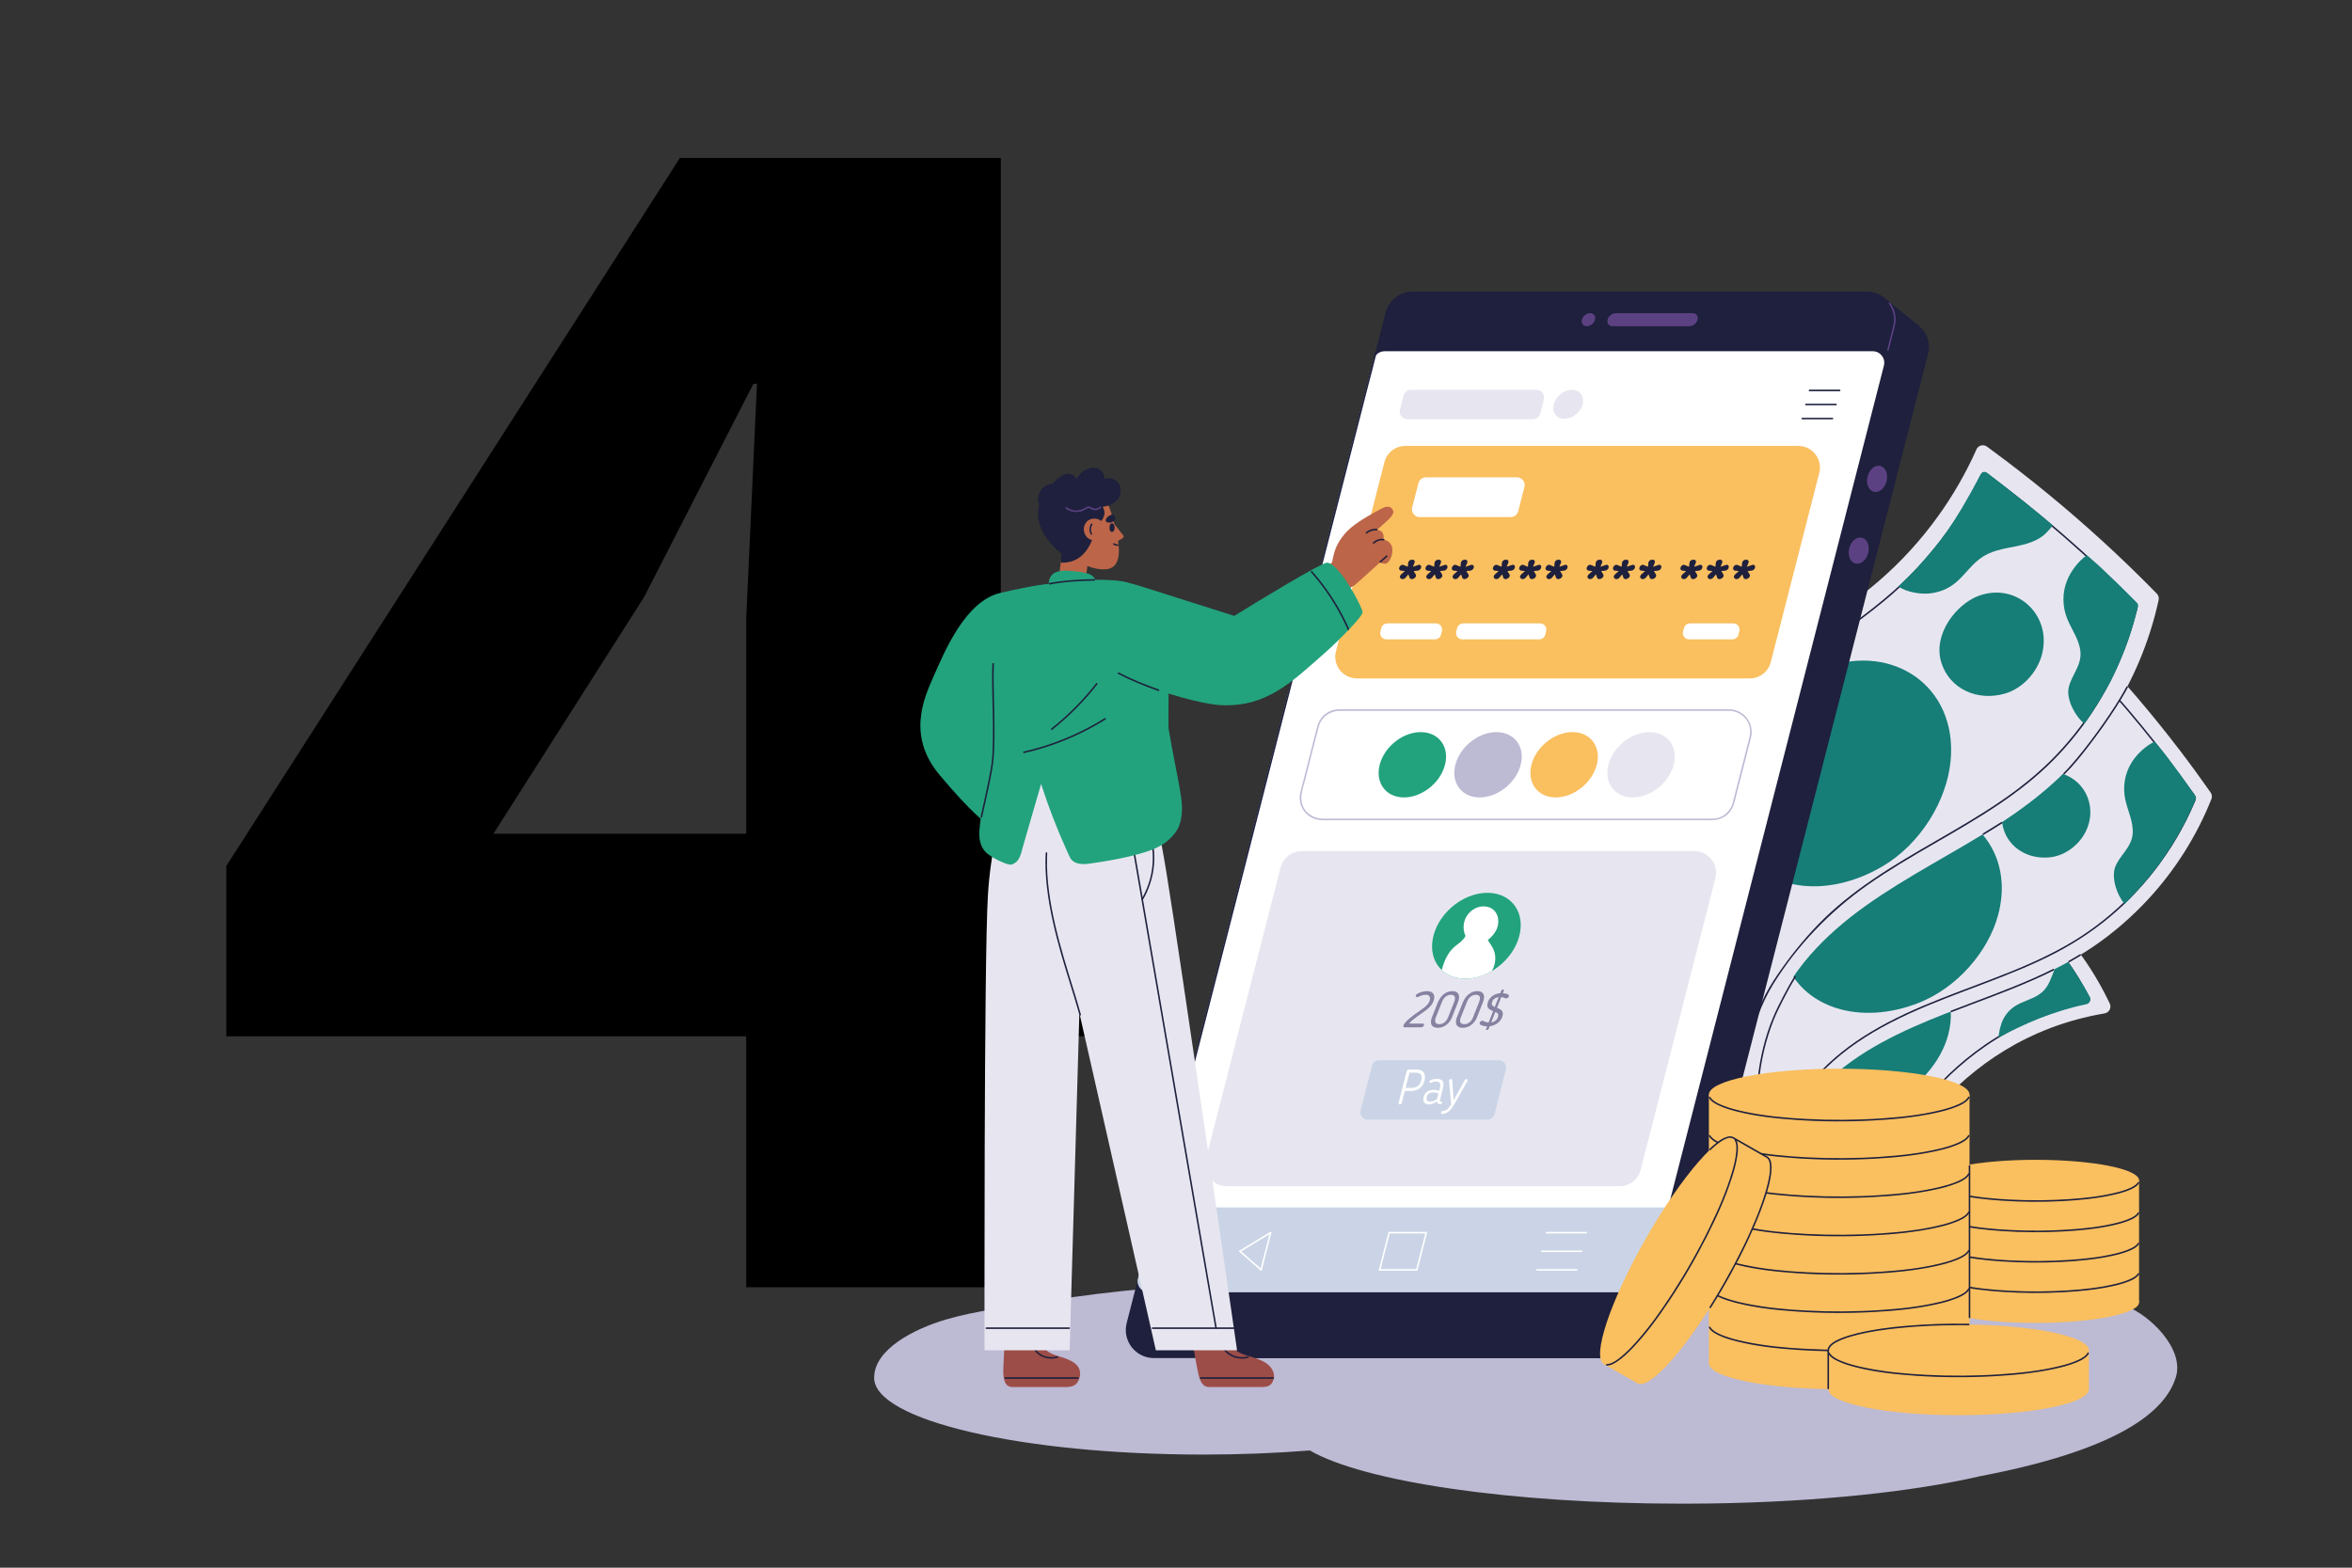
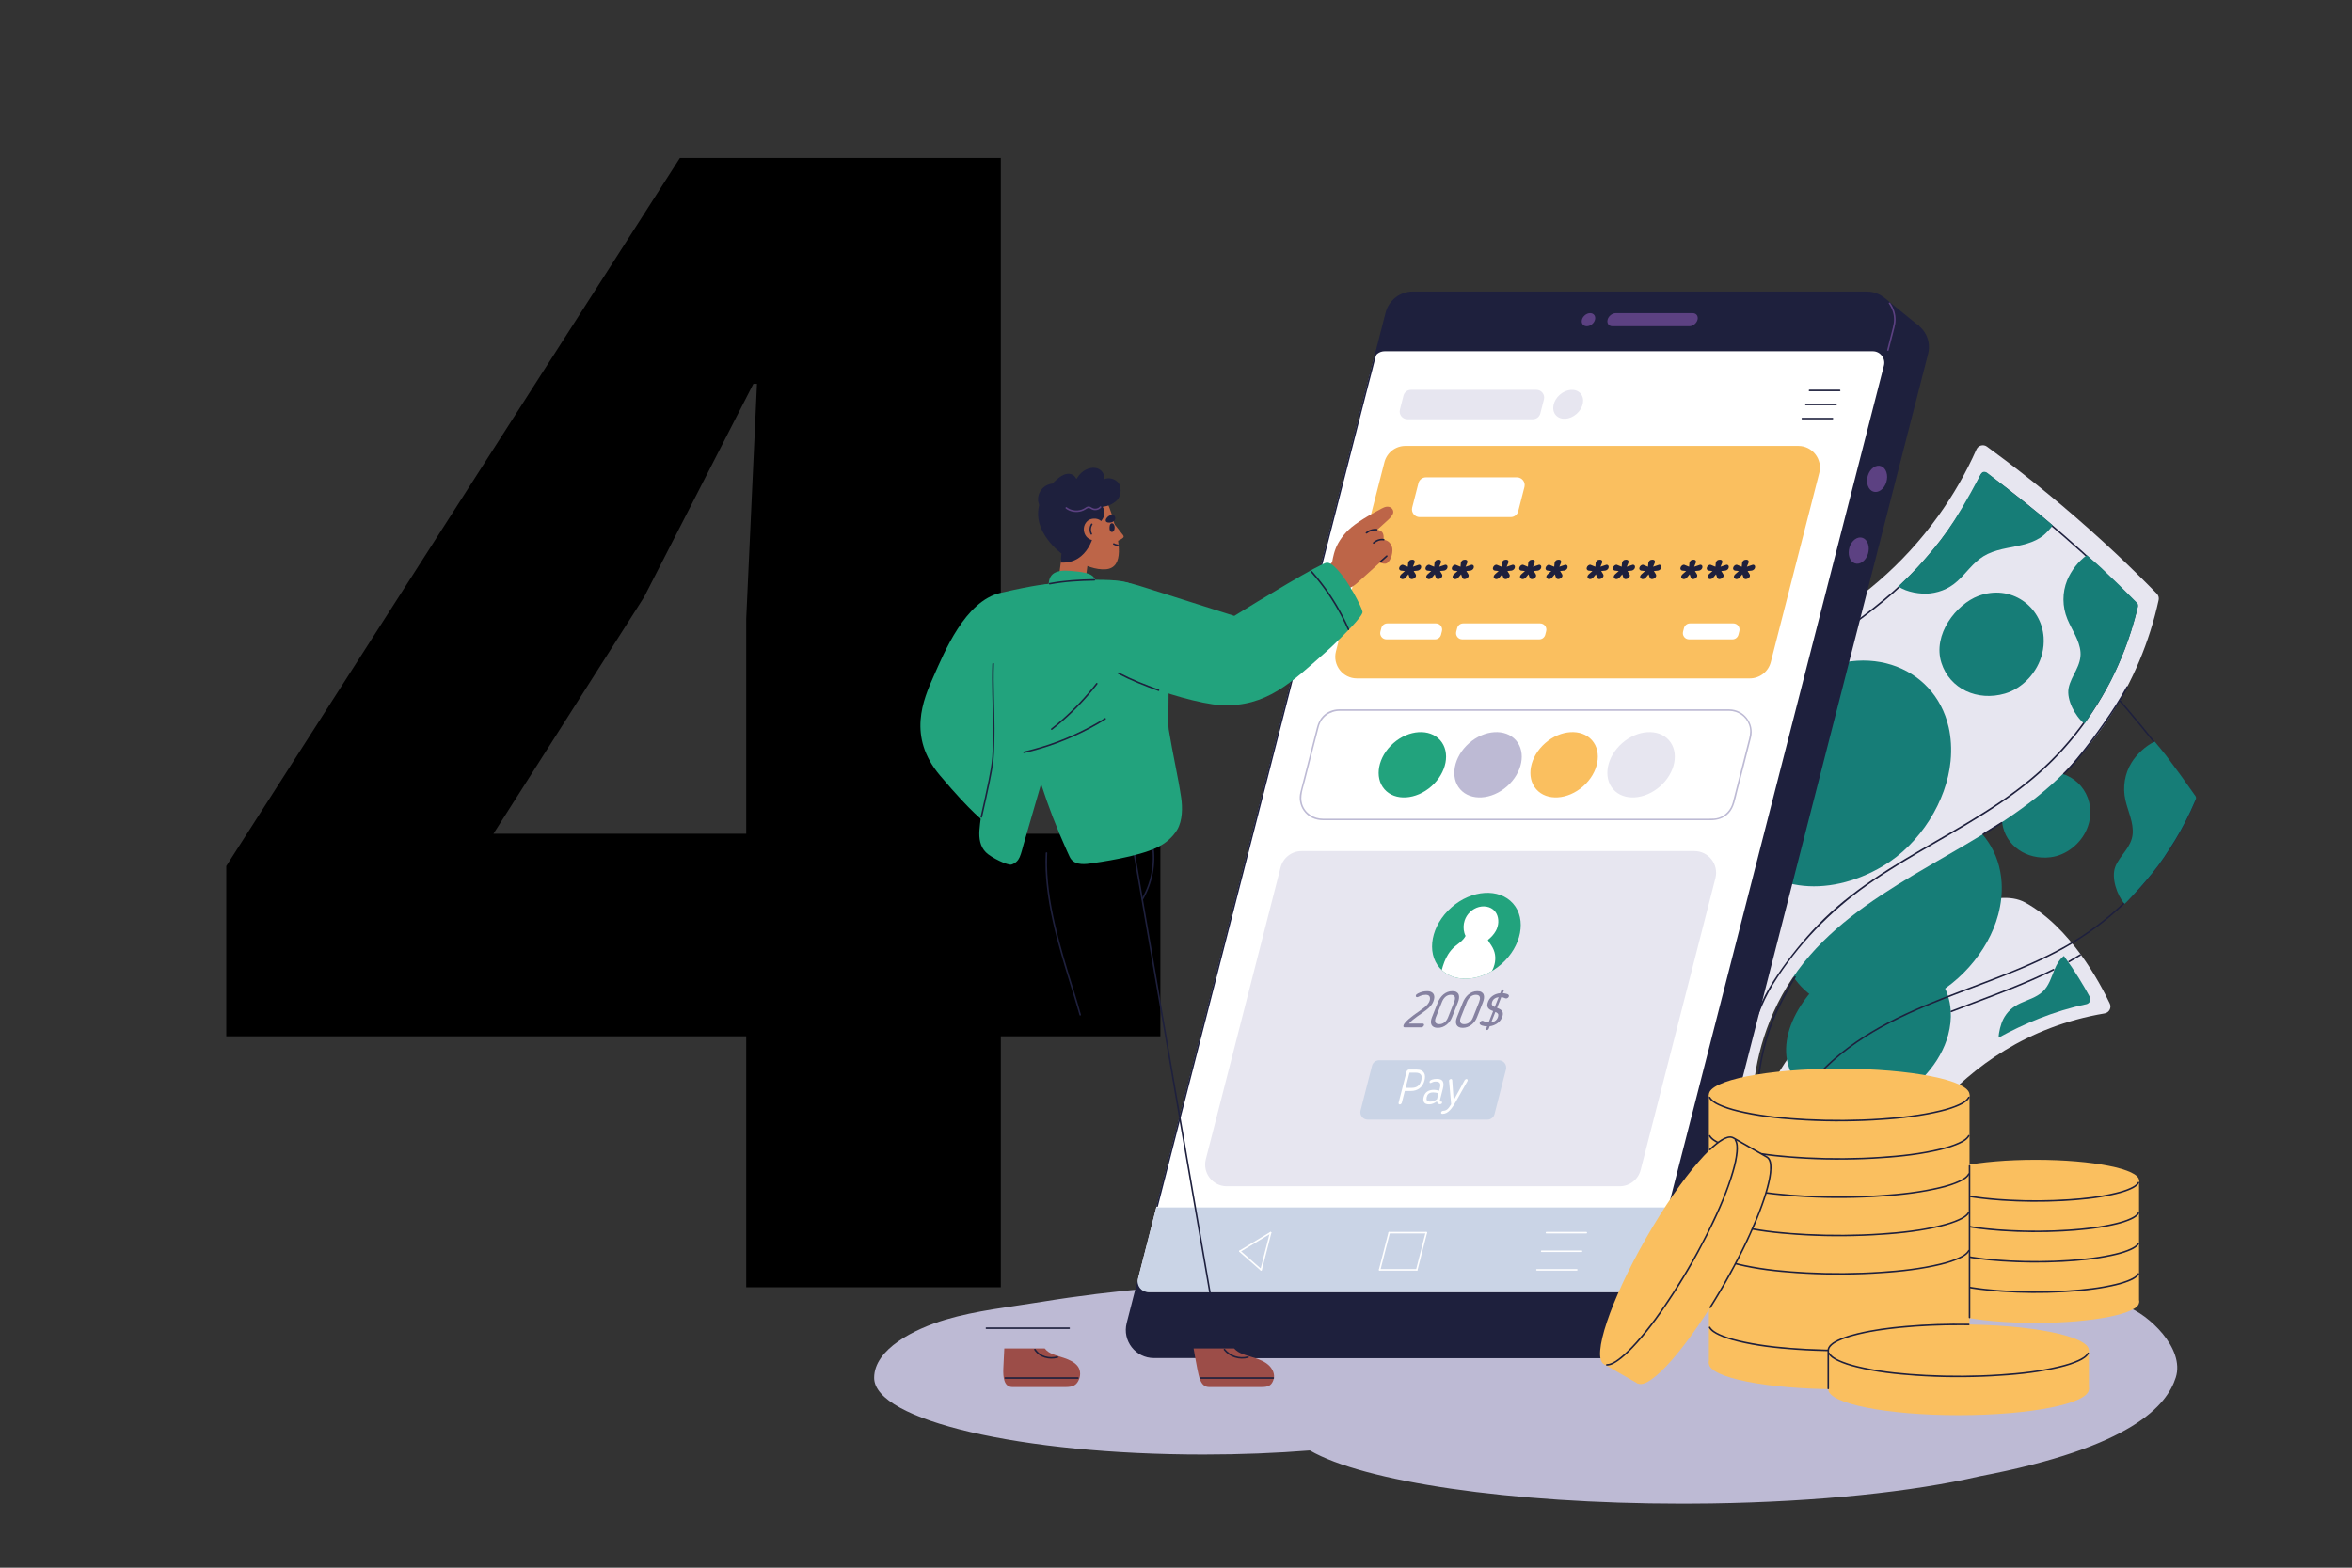
<svg xmlns="http://www.w3.org/2000/svg" id="Layer_1" data-name="Layer 1" viewBox="0 0 1700.16 1133.44">
  <rect x="0" y="0" width="1700.16" height="1133.44" fill="#333333" stroke="none" />
  <path d="m491.46,114.22h231.98v488.59h115.34v146.45h-115.34v181.44h-184.03v-181.44H163.57v-123.12L491.46,114.22Zm-25.92,317.53l-108.86,171.06h182.73v-155.52l7.77-169.78h-2.59l-79.05,154.23Z" style="stroke-width: 0px;" />
  <g>
    <path d="m1537.02,944.49c-59.94-21.34-130.35-24.57-195.51-25.73-89.77-1.6-179.48,4.99-269.16,5.42-106.96.5-214.26-.11-319.39,17.04-23.29,3.8-47.18,6.27-69.49,12.89-22.48,6.67-51.59,21.28-51.59,42.06,0,30.65,106.53,55.49,237.94,55.49,26.96,0,52.86-1.05,77.02-2.97,38.6,22.4,144.39,38.48,268.86,38.48,1.07,0,2.14,0,3.21,0,6.14,0,12.21-.04,18.2-.15,77.3-1.16,146-8.53,193.79-19.64,110.5-20.98,135.52-51.5,141.88-71.46,6.71-21.04-19.75-45.71-35.77-51.42Z" style="fill: #bdbad4; stroke-width: 0px;" />
    <g>
      <path d="m1356.36,870.52c7.99-20.18,52.48-118.85,164.93-137.82,3.32-.56,5.21-4.1,3.77-7.14-7.22-15.29-28.44-55.08-61.16-73.06-40.95-22.5-159.25,73.65-188.53,143.03-25.89,61.34,56.24,75.66,75.62,78.15,2.3.3,4.5-1,5.36-3.16Z" style="fill: #e7e6f0; stroke-width: 0px;" />
      <path d="m1410.1,730.98c-1.97-32.88-36.73-52.55-74.09-35.11-24.96,11.66-52.96,47.13-42.78,76.21,9.25,26.43,40.66,35.96,72.09,23.67,20.76-8.12,37.68-27.66,42.94-47.54,1.6-6.04,2.16-11.82,1.84-17.24Z" style="fill: #167d77; stroke-width: 0px;" />
-       <path d="m1356.07,855.71l-.43-.06c-5.7-.79-14.52-2.34-24.14-5.19-13.79-4.09-31.92-11.78-39.98-25.13-5.73-9.49-5.77-20.6-.12-33.99,11.08-26.27,38.43-59.89,71.35-87.76,32.79-27.75,65.44-44.99,85.21-44.99,4.25,0,7.86.79,10.71,2.36h0c25.5,14.01,43.4,43.64,51.81,60.05.45.88.46,1.9.03,2.79-.44.9-1.26,1.54-2.25,1.74-58.35,11.62-96.37,46.03-117.99,72.85-19.84,24.61-30.41,48.02-34.04,56.94l-.16.4Zm91.88-196.01c-19.52,0-51.89,17.14-84.48,44.73-32.8,27.76-60.03,61.23-71.05,87.35-5.5,13.03-5.49,23.82.05,32.98,7.88,13.04,25.75,20.6,39.35,24.63,9.31,2.77,17.87,4.29,23.55,5.1,3.79-9.25,14.4-32.45,34.04-56.81,21.74-26.96,59.96-61.56,118.64-73.25.65-.13,1.18-.54,1.46-1.13.28-.57.27-1.22-.02-1.79-8.35-16.3-26.12-45.72-51.35-59.58-2.69-1.48-6.11-2.22-10.18-2.22Z" style="fill: #1e203d; stroke-width: 0px;" />
      <path d="m1491.93,691.15c-3.25,2.42-5.33,6.23-6.79,9.76-2.33,5.65-4.01,11.84-8.65,16.12-4.45,4.08-10.46,5.73-15.83,8.2-2.71,1.25-5.29,2.77-7.49,4.82-2.09,1.95-3.83,4.31-5.12,6.85-1.76,3.5-3.28,9.42-3.34,13.3,17.97-9.84,39.63-19.19,63.4-24.16,2.39-.5,3.64-3.14,2.49-5.29-4.26-7.98-10.85-18.86-18.67-29.6Z" style="fill: #167d77; stroke-width: 0px;" />
    </g>
    <g>
-       <path d="m1552.79,650.19c-11.98,12.95-25.42,24.57-40.03,34.46-14.44,9.78-30.04,17.67-46.03,24.58-31.59,13.67-64.72,23.67-95.66,38.88-15.07,7.41-29.57,16.1-42.52,26.84-13.25,10.98-24.58,24.13-33.52,38.83-15.83,26.03-24.28,56.57-23.73,87.05.07,4.03-4.29,6.54-7.72,4.45-2.26-1.38-4.5-2.8-6.72-4.25-14.96-9.78-28.91-21.1-41.55-33.72-.97-.96-1.5-2.29-1.48-3.65.17-14.7.95-29.39,2.43-44.03,2.13-21.04,5.62-41.94,10.41-62.54,4.74-20.37,10.75-40.45,17.99-60.07,7.32-19.84,15.89-39.22,25.66-57.97,3.04-5.83,6.2-11.58,9.47-17.28.13-.22.26-.43.42-.63,7.13-9.25,15.59-17.48,24.73-24.77,16.03-12.78,34.06-22.64,52.34-31.78,19.45-9.73,39.29-18.77,57.87-30.12,16.95-10.36,32.65-22.72,46.71-36.76,12.05-12.03,22.9-25.28,32.29-39.49,1.77-2.69,5.57-3.07,7.82-.78,3.61,3.68,7.2,7.39,10.75,11.13,11.08,11.69,21.85,23.67,32.3,35.92,10.45,12.26,20.57,24.79,30.36,37.58,7.75,10.13,15.27,20.43,22.58,30.87.97,1.39,1.2,3.19.57,4.77-10.61,26.69-26.21,51.36-45.73,72.46Z" style="fill: #e7e6f0; stroke-width: 0px;" />
      <path d="m1510.88,590.16c1.89-18.87-14.21-35.37-34.9-31.31-13.83,2.71-31.31,18.39-28.64,36.39,2.42,16.35,17.68,26.61,34.88,24.55,11.36-1.36,21.76-9.77,26.2-20.17,1.35-3.16,2.15-6.34,2.46-9.45Z" style="fill: #167d77; stroke-width: 0px;" />
      <path d="m1566.8,548.03c-12.14-15.86-24.81-31.32-38.01-46.32-6.68-7.59-13.49-15.07-20.43-22.43-1.74-1.84-3.48-3.68-5.24-5.5-1.13-1.17-2.59-3.49-4.28-3.88-1.19-.27-2,.42-2.66,1.3-1.45,1.91-2.77,3.93-4.19,5.86-11.46,15.56-24.74,29.78-39.46,42.3-14.85,12.64-31.15,23.23-48.34,32.4-33.58,17.92-70.55,31.58-98.64,58.14-3.36,3.18-6.57,6.53-9.57,10.05-1.18,1.39-2.47,2.79-3.49,4.31-1.4,2.09-2.53,4.43-3.74,6.63-4.74,8.57-9.19,17.28-13.37,26.13-8.43,17.84-15.75,36.19-21.91,54.94-12.62,38.4-20.42,78.43-22.87,118.78-.31,5.12-.54,10.24-.68,15.37-.06,2.12-.61,4.95-.08,7.02.4,1.57,2.21,2.76,3.31,3.81,6.69,6.38,13.74,12.38,21.11,17.97,3.77,2.86,7.61,5.61,11.54,8.24,1.63,1.09,4.84,3.61,5.98.41.58-1.63.23-3.99.33-5.71.15-2.42.35-4.84.61-7.25.51-4.78,1.24-9.54,2.17-14.26,7.22-36.48,26.82-70.13,55.68-93.68,29.91-24.41,66.81-37.49,102.46-51,18.16-6.88,36.3-13.98,53.51-23.02,15.63-8.21,30.23-18.15,43.44-29.88,13.68-12.14,25.79-26,36.04-41.15,5.13-7.58,9.79-15.48,13.95-23.63,2.07-4.06,4.01-8.18,5.81-12.36.63-1.46,1.63-3.11,1.45-4.75-.21-2.01-1.94-3.72-3.06-5.3-5.66-7.95-11.45-15.8-17.38-23.55-.43-.56-1.4,0-.97.56,5.92,7.75,11.72,15.61,17.38,23.55.7.98,1.45,1.94,2.1,2.95,1.1,1.74.81,2.92.08,4.65-.89,2.09-1.81,4.17-2.76,6.23-1.86,4.03-3.85,8.01-5.96,11.92-8.48,15.74-18.86,30.48-30.89,43.71-12.17,13.37-26,25.29-41.14,35.19-15.19,9.93-31.67,17.73-48.42,24.62-34.98,14.38-71.71,25.27-104.27,44.95-14.42,8.71-27.8,19.14-39.15,31.63-11.89,13.09-21.49,28.19-28.5,44.42-6.95,16.1-11.36,33.28-12.94,50.74-.19,2.05-.33,4.11-.44,6.16-.07,1.25.31,4.8-2.03,4.55-.64-.07-1.93-1.28-2.52-1.67-3.72-2.5-7.37-5.1-10.94-7.79-7.5-5.66-14.68-11.76-21.48-18.25-.92-.88-1.91-1.71-2.59-2.79-.72-1.15-.42-2.65-.39-3.99.06-2.58.13-5.16.23-7.74.19-4.97.45-9.93.79-14.89.69-10.02,1.73-20.02,3.08-29.98,2.65-19.48,6.51-38.79,11.56-57.79,9.96-37.53,24.47-73.89,43.29-107.86,1.13-2.05,2.18-4.23,3.48-6.18,1.24-1.87,2.84-3.59,4.32-5.28,2.98-3.41,6.15-6.66,9.46-9.75,7.03-6.55,14.73-12.36,22.76-17.63,15.3-10.04,31.77-18.09,48.18-26.12,17.12-8.39,34.28-16.82,50.24-27.3,15.13-9.93,29.18-21.51,41.83-34.45,6.49-6.64,12.61-13.63,18.33-20.94,1.28-1.63,2.54-3.28,3.77-4.95,1.39-1.87,2.62-4.16,4.22-5.85.14-.21.29-.41.43-.62.95-.05,1.9-.1,2.86-.15.46.17,1.07,1.1,1.42,1.47.84.87,1.68,1.75,2.52,2.63,1.74,1.83,3.48,3.66,5.21,5.5,13.37,14.25,26.27,28.94,38.66,44.05,6.21,7.57,12.29,15.25,18.24,23.03.43.56,1.4,0,.97-.56Z" style="fill: #1e203d; stroke-width: 0px;" />
-       <path d="m1291.15,802.31c-3.43,6.02-6.46,12.26-9.07,18.68-2.61,6.41-4.79,12.99-6.54,19.68-1.74,6.67-3.05,13.45-3.91,20.29-.86,6.89-1.27,13.85-1.19,20.79,0,.55.02,1.1.03,1.65-7.49-4.93-14.77-10.16-21.81-15.71-3.62-2.85-7.17-5.78-10.65-8.79-1.79-1.54-3.56-3.11-5.31-4.7-1.56-1.41-3.15-2.81-4.53-4.41-1.36-1.57-2.49-3.37-2.9-5.43,1.06-6.38,6.49-11.06,11.93-13.98,6.19-3.33,13.16-5.04,19.07-8.92,6.01-3.95,9.98-9.97,13.6-16.03,3.6-6.02,7.11-12.36,12.61-16.88,4.9-4.02,11.98-6.36,18.13-3.94.59.23,1.14.52,1.69.83-4.08,5.37-7.81,11-11.15,16.85Z" style="fill: #167d77; stroke-width: 0px;" />
      <path d="m1446.89,638.14c-2.64-44.16-49.33-70.58-99.51-47.15-33.53,15.66-71.14,63.3-57.46,102.37,12.43,35.49,54.61,48.31,96.83,31.8,27.88-10.9,50.61-37.15,57.67-63.85,2.14-8.11,2.91-15.87,2.47-23.16Z" style="fill: #167d77; stroke-width: 0px;" />
      <g>
        <path d="m1311.41,790.71c-10.61,11.93-19.35,25.45-25.95,39.98-1.85,4.06-3.53,8.19-5.04,12.38-.25.68.84.97,1.08.3,5.37-14.83,12.84-28.9,22.28-41.55,2.66-3.56,5.48-7,8.43-10.32.48-.54-.31-1.33-.79-.79h0Z" style="fill: #1e203d; stroke-width: 0px;" />
        <path d="m1484.13,700.58c-9.3,4.65-18.86,8.79-28.49,12.7-9.54,3.87-19.18,7.49-28.81,11.13-5.5,2.07-11,4.15-16.48,6.28-.66.26-.38,1.34.3,1.08,9.71-3.77,19.49-7.38,29.22-11.1,9.75-3.72,19.45-7.57,29.02-11.76,5.33-2.33,10.61-4.76,15.81-7.36.64-.32.08-1.29-.56-.97h0Z" style="fill: #1e203d; stroke-width: 0px;" />
        <path d="m1503.42,689.98c-2.67,1.62-5.36,3.21-8.07,4.76-.62.36-.06,1.33.56.97,2.71-1.55,5.4-3.14,8.07-4.76.61-.37.05-1.34-.56-.97h0Z" style="fill: #1e203d; stroke-width: 0px;" />
      </g>
      <path d="m1587.03,575.53c-6.97-10.02-13.89-19.55-20.96-28.9-2.56-3.39-5.71-7.09-8.52-10.47-6.6,3.1-12.94,9.09-16.68,15.1-5.01,8.02-6.62,17.83-4.51,27.18,1.83,8.12,5.98,16.18,5.24,24.57-.4,4.57-2.6,8.49-5.23,12.15-2.72,3.8-5.85,7.44-7.44,11.85-2.77,7.68,1.2,20.11,6.85,26.52.07.07,2.39-2.35,2.7-2.68,7.2-7.59,10.97-11.84,17.07-19.28,6.39-7.79,11.67-16.03,16.96-24.59,2.45-3.96,4.69-8.11,7.21-12.96,2.55-4.91,5.17-10.51,7.29-15.58.54-1.17.56-1.97.03-2.92Z" style="fill: #167d77; stroke-width: 0px;" />
    </g>
    <g>
      <path d="m1524.47,519.01c-10.46,15.86-22.7,30.56-36.48,43.63-13.63,12.92-28.81,24.04-44.58,34.19-31.16,20.06-64.6,36.5-94.8,58.08-14.71,10.51-28.59,22.29-40.46,35.97-12.15,13.99-21.87,29.95-28.79,47.13-12.33,30.65-15.92,64.85-9.81,97.34.74,3.96-3.15,7.14-6.89,5.64-2.87-1.15-5.72-2.35-8.55-3.6-17.65-7.79-34.5-17.39-50.19-28.63-1.11-.8-1.85-2.01-2.06-3.36-2.41-15.7-4.17-31.5-5.16-47.36-1.42-22.72-1.39-45.54.09-68.26,1.46-22.47,4.33-44.85,8.57-66.97,4.29-22.36,10-44.45,17.09-66.08,2.21-6.73,4.56-13.41,7.04-20.05.09-.24.19-.47.31-.69,5.95-11.08,13.5-21.33,21.94-30.67,14.79-16.39,32.21-30.02,50.02-42.94,18.95-13.75,38.44-26.83,56.19-42.15,16.19-13.98,30.7-29.86,43.17-47.24,10.78-15.02,20.06-31.15,27.57-48.05,1.31-2.94,4.99-3.94,7.59-2.04,4.62,3.37,9.2,6.77,13.76,10.23,13.82,10.47,27.37,21.31,40.62,32.49,13.25,11.19,26.2,22.72,38.84,34.59,10.06,9.45,19.9,19.12,29.55,28.99,1.19,1.21,1.7,2.95,1.34,4.61-6.58,30.29-18.84,59.31-35.92,85.21Z" style="fill: #e7e6f0; stroke-width: 0px;" />
      <path d="m1477.27,460.98c-1.45-22.6-23.62-38.9-47.21-30.1-15.76,5.88-33.31,27.76-26.67,48.44,6.03,18.8,26.01,27.91,45.87,22.14,13.12-3.82,23.73-15.74,26.94-28.87.98-3.99,1.3-7.88,1.06-11.61Z" style="fill: #167d77; stroke-width: 0px;" />
      <path d="m1518.65,410.92c-17.6-16.52-35.83-32.35-54.66-47.45-8.95-7.18-18.04-14.19-27.25-21.03-4.16-3.09-5.25,1.44-6.91,4.78-2.55,5.14-5.26,10.19-8.14,15.15-11.36,19.59-25.22,37.71-41.17,53.79-16.38,16.52-35.09,30.27-53.98,43.74-17.96,12.8-36.11,25.55-51.99,40.93-8.06,7.81-15.5,16.29-21.83,25.57-2.82,4.13-5.83,8.46-7.56,13.17-2.04,5.53-3.99,11.1-5.82,16.7-15,45.76-23.37,93.72-24.8,141.86-.72,24.04.29,48.13,3.09,72.02.32,2.74.67,5.48,1.03,8.22.17,1.24.33,2.47.51,3.71.21,1.48.17,3.66.81,5.04.62,1.35,2.34,2.14,3.49,2.96,2.09,1.49,4.16,2.99,6.23,4.5,6.71,4.89,13.36,9.87,19.98,14.89,1.13.86,2.26,1.72,3.39,2.58.34.26.86-.09.84-.48-.93-17.84,2.33-35.33,7.75-52.27,2.75-8.61,5.97-17.07,9.3-25.47,3.08-7.77,6.45-15.17,10.86-22.29,17.62-28.45,41.34-52.88,68.68-72.04,30.31-21.24,63.83-37.31,94.49-57.99,13.83-9.32,27.03-19.6,38.82-31.43,12.23-12.27,23.05-25.97,32.21-40.68,9.08-14.57,16.52-30.18,22.19-46.39,1.48-4.23,2.84-8.5,4.07-12.81.54-1.88,1.05-3.77,1.54-5.66.5-1.93,1.36-4.13,1.44-6.13.05-1.29-.6-2.07-1.46-2.96-1.7-1.74-3.43-3.46-5.15-5.18-3.31-3.31-6.64-6.59-10-9.84-3.3-3.2-6.63-6.37-9.97-9.52-.52-.49-1.32.3-.79.79,6.76,6.35,13.41,12.81,19.97,19.36,1.61,1.61,3.25,3.21,4.83,4.86.37.38,1.02.87,1.24,1.34.46.97.01,1.98-.18,2.93-.25,1.22-.6,2.44-.91,3.65-1.08,4.2-2.27,8.36-3.59,12.49-5.3,16.68-12.49,32.76-21.38,47.83-8.97,15.21-19.71,29.38-31.94,42.12-11.65,12.13-24.73,22.71-38.57,32.24-30.23,20.81-63.47,36.78-93.79,57.47-14.14,9.65-27.65,20.33-39.55,32.68-10.59,10.99-20.33,23.13-28.92,35.74-4.35,6.39-8.43,13.04-11.58,20.11-3.53,7.92-6.55,16.14-9.49,24.3-5.76,15.97-10.33,32.47-11.26,49.5-.24,4.41-.22,8.82,0,13.23.28-.16.56-.32.84-.48-3.95-3.03-7.92-6.02-11.91-9-3.61-2.7-7.23-5.38-10.87-8.04-1.78-1.3-3.57-2.6-5.37-3.89-.96-.69-2-1.33-2.91-2.08-.57-.47-1.36-1.05-1.67-1.76-.33-.75-.28-1.9-.4-2.73-3.38-23.4-5.08-47.02-5.07-70.67.02-47.26,6.75-94.48,19.9-139.87,3.24-11.19,6.85-22.28,10.91-33.19,1.8-4.85,4.99-9.35,7.92-13.59,3.23-4.68,6.75-9.15,10.49-13.43,14.36-16.44,31.71-29.86,49.33-42.59,18.16-13.12,36.77-25.7,53.66-40.46,15.98-13.97,30.25-29.87,42.46-47.23,6.37-9.06,12.17-18.51,17.36-28.28,1.28-2.4,2.51-4.82,3.71-7.26.54-1.09.94-2.53,1.68-3.48,1.66-2.13,3.58.05,5.05,1.15,4.67,3.48,9.31,7.01,13.91,10.58,18.36,14.25,36.19,29.19,53.42,44.79,4.25,3.84,8.46,7.73,12.63,11.65.52.49,1.32-.3.79-.79Z" style="fill: #1e203d; stroke-width: 0px;" />
      <path d="m1408.6,525.8c-10.28-45.24-63.11-64.6-111.02-31.79-32.02,21.93-62.79,77.65-41.96,115.73,18.93,34.6,64.76,40.65,105.62,16.35,26.99-16.05,46.02-47.08,48.76-75.92.83-8.75.29-16.92-1.4-24.39Z" style="fill: #167d77; stroke-width: 0px;" />
      <g>
        <path d="m1297.09,706.04c-3.03,4.8-5.74,9.81-8.36,14.85-2.56,4.91-5.06,9.88-7.18,15-5.77,13.93-9.28,28.79-10.96,43.75-.96,8.59-1.3,17.25-1.13,25.89.01.72,1.13.72,1.12,0-.31-15.28,1.02-30.61,4.49-45.52,1.72-7.39,3.96-14.66,6.72-21.74,2.01-5.15,4.47-10.13,6.99-15.05,2.89-5.64,5.89-11.26,9.28-16.62.39-.61-.58-1.17-.97-.56h0Z" style="fill: #1e203d; stroke-width: 0px;" />
        <path d="m1446.62,594.37c-4.39,2.8-8.82,5.53-13.27,8.22-.62.37-.05,1.34.56.97,4.45-2.69,8.88-5.42,13.27-8.22.61-.39.04-1.36-.56-.97h0Z" style="fill: #1e203d; stroke-width: 0px;" />
        <path d="m1537.18,496.41c-4.93,9.19-10.7,17.95-16.67,26.5-6.19,8.86-12.69,17.53-19.63,25.82-2.96,3.53-5.99,7-9.27,10.24-.51.51.28,1.3.79.79,6.49-6.41,12.21-13.64,17.77-20.86,6.83-8.88,13.34-18.03,19.39-27.46,3.03-4.72,5.95-9.52,8.6-14.46.34-.63-.63-1.2-.97-.56h0Z" style="fill: #1e203d; stroke-width: 0px;" />
      </g>
      <path d="m1544.88,435.99c-8.73-8.88-17.32-17.27-26.04-25.47-3.16-2.97-6.96-6.15-10.37-9.07-6.11,4.25-11.45,11.36-14.19,18.05-3.66,8.93-3.6,19.07.13,28.11,3.24,7.85,8.79,15.24,9.48,23.81.38,4.66-1.15,8.98-3.17,13.12-2.08,4.29-4.61,8.48-5.45,13.2-1.46,8.2,4.65,20.02,11.44,25.49.08.06,2-2.77,2.26-3.16,5.93-8.87,9-13.79,13.86-22.31,5.09-8.93,8.99-18.12,12.84-27.64,1.78-4.4,3.32-8.96,5.02-14.27,1.72-5.38,3.4-11.46,4.66-16.92.34-1.27.23-2.07-.47-2.94Z" style="fill: #167d77; stroke-width: 0px;" />
      <path d="m1436.77,342.12c-1.92-1.48-3.84-1.37-5.06.93-20.24,38.28-29.38,48.68-43.49,64.74-4.08,4.64-10.04,10.51-15.99,16.23,6.18,4.26,16.31,5.78,23.05,5,4.02-.47,7.95-1.58,11.59-3.35,3.87-1.87,7.2-4.53,10.21-7.56,3.12-3.13,5.92-6.54,9.03-9.68,3.15-3.19,6.61-5.96,10.67-7.9,8.98-4.28,19.12-4.65,28.52-7.53,4.35-1.32,8.53-3.2,12.05-6.11,1.82-1.52,5.24-5.11,6.5-7.08-12.02-10.4-34.91-28.32-47.07-37.68Z" style="fill: #167d77; stroke-width: 0px;" />
    </g>
    <g>
      <path d="m1162.23,981.88h-328.14c-13.25,0-22.94-12.49-19.66-25.33l187.15-730.51c2.3-8.98,10.39-15.26,19.66-15.26h328.14c13.25,0,22.94,12.49,19.66,25.33l-187.15,730.51c-2.3,8.98-10.39,15.26-19.66,15.26Z" style="fill: #1e203d; stroke-width: 0px;" />
      <path d="m1192.39,981.88h-318.88c-12.9,0-22.34-12.16-19.14-24.66l182.21-711.23c2.24-8.74,10.12-14.85,19.14-14.85h318.88c12.9,0,22.34,12.16,19.14,24.66l-182.21,711.23c-2.24,8.74-10.12,14.85-19.14,14.85Z" style="fill: #1e203d; stroke-width: 0px;" />
      <polygon points="1362.55 215.64 1376.81 258.24 1387.43 235.86 1362.55 215.64" style="fill: #1e203d; stroke-width: 0px;" />
      <path d="m1183.76,934.14h-352.89c-5.42,0-9.39-5.11-8.04-10.36l170-663.59c.94-3.67,4.25-6.24,8.04-6.24h352.89c5.42,0,9.39,5.11,8.04,10.36l-170,663.59c-.94,3.67-4.25,6.24-8.04,6.24Z" style="fill: #fff; stroke-width: 0px;" />
      <path d="m1184.33,934.14h-354.39c-4.94,0-8.56-4.66-7.34-9.45l13.25-51.72h370.03l-14.21,55.48c-.86,3.35-3.88,5.69-7.34,5.69Z" style="fill: #cad4e6; stroke-width: 0px;" />
      <path d="m1170.78,857.67h-283.97c-10.23,0-17.71-9.64-15.18-19.55l54.05-211c1.78-6.93,8.02-11.78,15.18-11.78h283.97c10.23,0,17.72,9.64,15.18,19.55l-54.05,211c-1.78,6.93-8.02,11.78-15.18,11.78Z" style="fill: #e7e6f0; stroke-width: 0px;" />
      <path d="m1250.05,512.82h-268.83c-4.41,0-8.83-.05-13.24,0-4.3.05-8.45,1.68-11.51,4.74-2.36,2.36-3.69,5.26-4.51,8.44-1.58,6.17-3.16,12.34-4.74,18.51-1.96,7.67-3.93,15.33-5.89,23-.44,1.72-.9,3.43-1.32,5.15-1.13,4.59-.38,9.43,2.33,13.34,3.3,4.76,8.55,7.02,14.22,7.02h280.09c4.87,0,9.48-1.42,12.93-5.05,3.93-4.13,4.74-10.24,6.11-15.56,3.35-13.08,6.85-26.14,10.06-39.25,2.51-10.25-5.13-20.18-15.7-20.33-.72-.01-.72,1.11,0,1.12,6.36.09,12.1,4.03,14.25,10.07,1.18,3.3.94,6.61.09,9.92-1.59,6.22-3.19,12.44-4.78,18.67-1.93,7.53-3.86,15.06-5.79,22.58-.44,1.73-.87,3.46-1.33,5.18-1.34,5.05-4.99,9.17-10,10.8-2.34.76-4.64.74-7.03.74h-279.05c-6.77,0-12.95-3.84-15.09-10.47-1.8-5.59.57-11.6,1.97-17.05,3.33-12.98,6.53-26.01,9.98-38.96,1.86-6.99,7.98-11.46,15.14-11.48,1.77,0,3.54,0,5.31,0h276.32c.72,0,.72-1.12,0-1.12Z" style="fill: #bdbad4; stroke-width: 0px;" />
      <path d="m1299.88,322.4h-283.97c-7.15,0-13.4,4.85-15.18,11.78l-35.04,136.77c-2.54,9.91,4.95,19.55,15.18,19.55h283.97c7.15,0,13.4-4.85,15.18-11.78l35.04-136.77c2.54-9.91-4.95-19.55-15.18-19.55Z" style="fill: #fabf5f; stroke-width: 0px;" />
      <path d="m1110.6,281.84h-90.66c-2.56,0-4.79,1.73-5.42,4.21l-2.58,10.08c-.91,3.54,1.77,6.98,5.42,6.98h90.66c2.56,0,4.79-1.73,5.42-4.21l2.58-10.08c.91-3.54-1.77-6.98-5.42-6.98Z" style="fill: #e7e6f0; stroke-width: 0px;" />
      <g>
        <path d="m1308,282.87h21.82c.72,0,.72-1.12,0-1.12h-21.82c-.72,0-.72,1.12,0,1.12h0Z" style="fill: #1e203d; stroke-width: 0px;" />
        <path d="m1305.39,293.03h21.82c.72,0,.72-1.12,0-1.12h-21.82c-.72,0-.72,1.12,0,1.12h0Z" style="fill: #1e203d; stroke-width: 0px;" />
        <path d="m1302.79,303.19h21.82c.72,0,.72-1.12,0-1.12h-21.82c-.72,0-.72,1.12,0,1.12h0Z" style="fill: #1e203d; stroke-width: 0px;" />
      </g>
      <g>
        <path d="m1221.14,235.86h-55.58c-2.61,0-4.18-2.12-3.51-4.72h0c.67-2.61,3.33-4.72,5.94-4.72h55.58c2.61,0,4.18,2.12,3.51,4.72h0c-.67,2.61-3.33,4.72-5.94,4.72Z" style="fill: #5c4182; stroke-width: 0px;" />
        <path d="m1152.96,231.14c-.67,2.61-3.33,4.72-5.94,4.72s-4.18-2.12-3.51-4.72c.67-2.61,3.33-4.72,5.94-4.72s4.18,2.12,3.51,4.72Z" style="fill: #5c4182; stroke-width: 0px;" />
      </g>
      <ellipse cx="1020.93" cy="552.92" rx="26.83" ry="20.78" transform="translate(-110.76 812.35) rotate(-41.35)" style="fill: #22a37d; stroke-width: 0px;" />
      <ellipse cx="1075.64" cy="552.92" rx="26.83" ry="20.78" transform="translate(-97.12 848.49) rotate(-41.35)" style="fill: #bdbad4; stroke-width: 0px;" />
      <ellipse cx="1130.64" cy="552.92" rx="26.83" ry="20.78" transform="translate(-83.41 884.82) rotate(-41.35)" style="fill: #fabf5f; stroke-width: 0px;" />
      <ellipse cx="1067.23" cy="676.56" rx="35.28" ry="27.33" transform="translate(-180.9 873.75) rotate(-41.35)" style="fill: #22a37d; stroke-width: 0px;" />
      <ellipse cx="1186.27" cy="552.92" rx="26.83" ry="20.78" transform="translate(-69.54 921.58) rotate(-41.35)" style="fill: #e7e6f0; stroke-width: 0px;" />
      <ellipse cx="1133.57" cy="292.32" rx="11.89" ry="9.21" transform="translate(89.49 821.78) rotate(-41.35)" style="fill: #e7e6f0; stroke-width: 0px;" />
      <path d="m1083.45,766.57h-86.53c-2.43,0-4.55,1.65-5.15,4l-8.27,32.29c-.86,3.36,1.68,6.64,5.15,6.64h86.53c2.43,0,4.55-1.65,5.15-4l8.27-32.29c.86-3.36-1.68-6.64-5.15-6.64Z" style="fill: #cad4e6; stroke-width: 0px;" />
      <g>
        <path d="m1029.31,741.26c-.1.41-.36.76-.76,1.07-.4.3-.81.45-1.22.45h-11.88c-.41,0-.7-.12-.86-.36-.17-.24-.2-.55-.1-.94.09-.34.21-.64.36-.92.16-.28.32-.51.49-.7.95-1.16,2-2.23,3.16-3.23,1.16-1,2.36-1.95,3.6-2.85,1.24-.9,2.49-1.79,3.75-2.65,1.26-.87,2.46-1.75,3.6-2.64.42-.34.85-.7,1.27-1.08.42-.38.82-.79,1.18-1.23.36-.43.69-.9.97-1.39.28-.49.5-1.03.65-1.61.29-1.13.21-2.07-.23-2.82-.45-.75-1.33-1.12-2.66-1.12-.7,0-1.34.06-1.92.18-.58.12-1.17.29-1.75.51-.53.19-1.01.41-1.43.65-.42.24-.8.36-1.14.36s-.6-.11-.78-.32c-.19-.22-.23-.51-.14-.87.09-.34.25-.62.51-.85.25-.23.6-.45,1.04-.67,1.19-.6,2.31-1.02,3.38-1.26,1.06-.24,2.17-.36,3.33-.36,1.03,0,1.91.16,2.62.47.71.31,1.27.74,1.68,1.28.4.54.65,1.17.74,1.9.09.72.03,1.5-.19,2.35-.42,1.64-1.11,3.05-2.08,4.24-.97,1.19-2.12,2.31-3.47,3.34-1.08.84-2.19,1.65-3.31,2.42-1.13.77-2.23,1.55-3.32,2.33-1.09.78-2.14,1.59-3.15,2.42-1.01.83-1.92,1.73-2.75,2.69h9.93c.36,0,.63.12.79.36.17.24.21.53.12.87Z" style="fill: #8682a1; stroke-width: 0px;" />
        <path d="m1049.83,716.59c1.25,0,2.25.22,2.99.65.74.43,1.27,1.02,1.57,1.77.3.75.4,1.62.28,2.64-.11,1.01-.4,2.08-.86,3.21l-4.27,10.76c-.42,1.06-.96,2.04-1.64,2.94-.68.9-1.46,1.7-2.34,2.38-.89.69-1.85,1.22-2.9,1.61-1.05.39-2.16.58-3.34.58s-2.14-.19-2.89-.58c-.75-.38-1.29-.92-1.63-1.61-.34-.69-.49-1.48-.45-2.38.04-.9.27-1.88.68-2.94l4.28-10.76c.46-1.13,1.03-2.2,1.71-3.21.68-1.01,1.47-1.89,2.36-2.64.89-.75,1.87-1.34,2.95-1.77,1.07-.43,2.25-.65,3.53-.65Zm-1.04,2.64c-.8,0-1.52.13-2.18.4-.66.26-1.26.63-1.8,1.1-.54.47-1.03,1.04-1.46,1.7-.43.66-.8,1.38-1.09,2.15l-4.38,11.05c-.56,1.44-.65,2.61-.26,3.5.38.89,1.3,1.34,2.75,1.34s2.72-.44,3.83-1.34c1.11-.89,1.94-2.06,2.5-3.5l4.38-11.05c.29-.77.5-1.49.61-2.15.11-.66.08-1.23-.09-1.7-.17-.47-.48-.84-.93-1.1-.45-.26-1.07-.4-1.87-.4Z" style="fill: #8682a1; stroke-width: 0px;" />
        <path d="m1067.89,716.59c1.25,0,2.25.22,2.99.65.74.43,1.27,1.02,1.57,1.77.3.75.4,1.62.28,2.64-.11,1.01-.4,2.08-.86,3.21l-4.27,10.76c-.42,1.06-.96,2.04-1.64,2.94-.68.9-1.46,1.7-2.34,2.38-.89.69-1.85,1.22-2.9,1.61-1.05.39-2.16.58-3.34.58s-2.14-.19-2.88-.58c-.75-.38-1.29-.92-1.63-1.61-.34-.69-.49-1.48-.45-2.38.04-.9.27-1.88.68-2.94l4.28-10.76c.46-1.13,1.03-2.2,1.71-3.21.68-1.01,1.47-1.89,2.35-2.64.89-.75,1.87-1.34,2.95-1.77,1.07-.43,2.25-.65,3.53-.65Zm-1.04,2.64c-.8,0-1.52.13-2.18.4-.66.26-1.26.63-1.8,1.1-.54.47-1.03,1.04-1.46,1.7-.43.66-.8,1.38-1.09,2.15l-4.38,11.05c-.56,1.44-.65,2.61-.26,3.5.38.89,1.3,1.34,2.75,1.34s2.72-.44,3.83-1.34c1.11-.89,1.94-2.06,2.5-3.5l4.38-11.05c.29-.77.49-1.49.61-2.15.11-.66.08-1.23-.09-1.7-.17-.47-.48-.84-.93-1.1-.45-.26-1.07-.4-1.87-.4Z" style="fill: #8682a1; stroke-width: 0px;" />
        <path d="m1074.94,742.06c-.6-.02-1.23-.08-1.9-.18-.67-.1-1.29-.25-1.84-.45-.55-.2-.98-.46-1.3-.78-.32-.31-.42-.69-.31-1.12.1-.38.35-.74.74-1.07.4-.32.8-.49,1.21-.49.24,0,.48.06.73.18.24.12.54.26.87.42.33.16.73.3,1.19.43.46.13,1.04.21,1.73.23l3.27-8.23c-.64-.24-1.24-.5-1.82-.78-.58-.28-1.07-.63-1.48-1.07-.41-.43-.69-.96-.84-1.57-.16-.61-.12-1.37.11-2.26.27-1.06.69-2.02,1.26-2.87.57-.85,1.25-1.59,2.05-2.2.79-.61,1.69-1.11,2.67-1.48.99-.37,2.05-.61,3.18-.7l.71-1.77c.12-.26.3-.49.55-.67.25-.18.51-.27.77-.27s.45.09.56.27c.11.18.11.4,0,.67l-.71,1.77c.49.05,1.02.11,1.58.2.56.08,1.06.21,1.51.38.45.17.8.39,1.06.67.26.28.33.62.22,1.03-.1.38-.34.73-.72,1.05-.38.31-.81.47-1.29.47-.27,0-.5-.04-.71-.13-.21-.08-.44-.18-.69-.29-.25-.11-.54-.22-.86-.32-.32-.11-.73-.19-1.22-.23l-3.07,7.76c.61.24,1.21.51,1.8.8.59.29,1.09.65,1.49,1.08.41.43.69.96.84,1.57.16.61.12,1.37-.11,2.26-.28,1.08-.72,2.07-1.31,2.94-.6.88-1.31,1.64-2.14,2.28-.83.64-1.74,1.16-2.75,1.57-1.01.41-2.05.69-3.12.83l-.72,1.81c-.12.26-.29.49-.53.67-.24.18-.49.27-.76.27s-.46-.09-.58-.27c-.12-.18-.13-.4,0-.67l.7-1.73Zm7.97-7.15c.22-.84.19-1.46-.07-1.86-.26-.4-.56-.69-.89-.88-.17-.1-.33-.19-.49-.27-.16-.08-.34-.16-.54-.23l-2.96,7.48c1.33-.19,2.41-.66,3.25-1.39.84-.73,1.41-1.68,1.7-2.84Zm-3.41-7.4c.14.1.3.19.47.27.17.09.34.18.51.27l2.83-7.12c-.52.07-1.04.19-1.54.36-.5.17-.97.4-1.41.7-.44.3-.82.67-1.14,1.12-.32.45-.56.99-.73,1.64-.22.84-.18,1.47.11,1.88.29.41.58.7.88.87Z" style="fill: #8682a1; stroke-width: 0px;" />
      </g>
      <g>
        <path d="m1015.49,788.77l-2.18,8.51c-.08.33-.27.62-.56.87-.29.25-.6.37-.92.37-.31,0-.55-.12-.72-.35-.17-.23-.22-.53-.13-.88l5.77-22.53c.1-.4.34-.75.71-1.04.37-.3.76-.44,1.16-.44h5.3c1.44,0,2.59.22,3.47.65.88.44,1.54,1.01,1.98,1.73.44.72.67,1.55.7,2.51.03.95-.09,1.94-.35,2.95-.64,2.49-1.83,4.4-3.56,5.7-1.73,1.31-3.8,1.96-6.2,1.96h-4.45Zm.58-2.26h4.45c1.81,0,3.29-.44,4.43-1.32,1.14-.88,1.95-2.25,2.43-4.11.17-.68.27-1.36.29-2.03.02-.67-.11-1.27-.39-1.78-.28-.52-.73-.94-1.36-1.25-.62-.32-1.49-.48-2.6-.48h-4.45l-2.81,10.98Z" style="fill: #fff; stroke-width: 0px;" />
        <path d="m1040.94,786.16c.72-2.8-.3-4.2-3.05-4.2-.66,0-1.22.07-1.67.19s-.92.32-1.39.58c-.14.07-.28.14-.42.19-.15.06-.31.09-.5.09-.26,0-.42-.1-.49-.3-.07-.2-.09-.41-.05-.62.05-.38.25-.7.6-.95.35-.26.78-.47,1.29-.63.51-.17,1.07-.29,1.68-.37.61-.08,1.21-.12,1.8-.12,2.17,0,3.56.61,4.19,1.82.63,1.21.65,2.97.06,5.28l-2.04,7.98c-.23.92-.04,1.38.6,1.38.07,0,.13,0,.16-.02.04-.01.08-.02.13-.02.26,0,.43.1.51.3.08.2.09.42.03.65-.09.35-.29.6-.61.74-.32.14-.64.21-.97.21-.54,0-.99-.18-1.36-.55-.37-.36-.63-.85-.81-1.47-1.84,1.41-3.71,2.12-5.59,2.12s-3-.48-3.62-1.43c-.63-.95-.74-2.21-.34-3.76l.04-.14c.88-3.44,3.37-5.15,7.46-5.15.61,0,1.23.06,1.86.18.63.12,1.26.27,1.89.46l.62-2.44Zm-4.89,3.67c-.82,0-1.51.09-2.05.27-.54.18-.99.42-1.35.72-.36.31-.64.66-.84,1.06-.2.4-.35.83-.47,1.27l-.04.14c-.23.92-.18,1.68.16,2.28.34.6,1.18.9,2.52.9.82,0,1.61-.14,2.37-.42.76-.28,1.55-.72,2.38-1.31l1.09-4.24c-.64-.23-1.3-.41-1.97-.51-.67-.11-1.27-.16-1.81-.16Z" style="fill: #fff; stroke-width: 0px;" />
        <path d="m1052.6,796.08c-.73,1.29-1.46,2.5-2.18,3.62-.72,1.12-1.48,2.09-2.27,2.93-.79.84-1.64,1.49-2.54,1.98-.9.48-1.89.72-2.97.72-.35,0-.62-.1-.79-.3-.17-.2-.22-.47-.13-.79.07-.26.22-.5.47-.72.24-.22.54-.35.87-.37.64-.02,1.21-.12,1.72-.3.5-.18.98-.45,1.43-.83.45-.38.9-.86,1.34-1.45.45-.59.92-1.32,1.43-2.19l-1.49-16.81s-.05-.11-.04-.19c0-.08.02-.15.03-.19.08-.33.26-.59.53-.78.27-.19.57-.28.9-.28.21,0,.39.07.55.21.15.14.25.32.29.53l1.05,14.65c.6-1.13,1.23-2.31,1.92-3.55.68-1.23,1.37-2.49,2.08-3.76.7-1.27,1.39-2.53,2.06-3.78.67-1.25,1.32-2.44,1.94-3.57.17-.19.36-.36.59-.51.23-.15.45-.23.66-.23.28,0,.51.11.69.32.18.21.23.49.14.85-.02.09-.05.16-.07.21-.02.05-.04.09-.05.14l-8.15,14.44Z" style="fill: #fff; stroke-width: 0px;" />
      </g>
      <g>
        <g>
          <path d="m1025.57,408.35c.08-.02.2-.03.36-.03.43,0,.79.19,1.09.59.3.39.37.93.19,1.62-.13.5-.41.93-.85,1.3-.44.37-.92.61-1.45.73l-3.03.32,1.41,2.27c.13.21.22.45.26.71.04.26.03.52-.04.78-.06.24-.19.48-.38.73-.19.25-.43.47-.7.66-.27.19-.57.35-.89.48-.32.13-.63.2-.94.2-.4,0-.75-.1-1.05-.28-.3-.19-.5-.43-.62-.71l-.85-2.49-2.09,2.49c-.26.28-.59.52-.98.71-.39.19-.79.28-1.19.28-.31,0-.59-.07-.84-.2-.25-.13-.47-.29-.64-.48-.18-.19-.3-.41-.37-.66-.07-.25-.07-.49,0-.73.07-.26.19-.52.36-.78.17-.26.38-.5.63-.71l2.57-2.27-2.87-.32c-.47-.12-.83-.36-1.07-.73-.25-.37-.31-.8-.18-1.3.18-.69.51-1.23,1.02-1.62.5-.39.97-.59,1.39-.59.17,0,.28.01.35.03l3.47,1.42.27-2.88c.05-.55.33-1.05.85-1.53.52-.47,1.2-.71,2.03-.71s1.38.24,1.67.71c.28.47.3.98.07,1.53l-1.2,2.88,4.24-1.42Z" style="fill: #1e203d; stroke-width: 0px;" />
          <path d="m1044.61,408.35c.08-.02.2-.03.36-.03.43,0,.79.19,1.09.59.3.39.37.93.19,1.62-.13.5-.41.93-.85,1.3-.44.37-.92.61-1.45.73l-3.03.32,1.41,2.27c.13.21.22.45.26.71.04.26.03.52-.04.78-.06.24-.19.48-.38.73-.19.25-.43.47-.7.66-.27.19-.57.35-.89.48-.32.13-.63.2-.94.2-.4,0-.75-.1-1.05-.28-.29-.19-.5-.43-.62-.71l-.85-2.49-2.09,2.49c-.26.28-.59.52-.98.71-.39.19-.79.28-1.19.28-.31,0-.59-.07-.84-.2-.25-.13-.47-.29-.64-.48-.18-.19-.3-.41-.36-.66-.07-.25-.07-.49,0-.73.07-.26.19-.52.36-.78.17-.26.38-.5.63-.71l2.57-2.27-2.87-.32c-.47-.12-.83-.36-1.07-.73-.25-.37-.31-.8-.18-1.3.18-.69.51-1.23,1.02-1.62.5-.39.97-.59,1.39-.59.17,0,.28.01.35.03l3.47,1.42.27-2.88c.05-.55.33-1.05.85-1.53.52-.47,1.2-.71,2.03-.71s1.38.24,1.67.71c.28.47.3.98.07,1.53l-1.2,2.88,4.24-1.42Z" style="fill: #1e203d; stroke-width: 0px;" />
          <path d="m1063.65,408.35c.08-.02.2-.03.36-.03.43,0,.79.19,1.09.59.3.39.37.93.19,1.62-.13.5-.41.93-.85,1.3-.44.37-.92.61-1.45.73l-3.03.32,1.41,2.27c.13.21.22.45.26.71.04.26.03.52-.04.78-.06.24-.19.48-.38.73-.19.25-.43.47-.7.66-.27.19-.57.35-.89.48-.32.13-.63.2-.94.2-.4,0-.75-.1-1.05-.28-.3-.19-.5-.43-.62-.71l-.85-2.49-2.09,2.49c-.26.28-.59.52-.98.71-.39.19-.79.28-1.19.28-.31,0-.59-.07-.84-.2-.25-.13-.47-.29-.64-.48-.18-.19-.3-.41-.37-.66-.07-.25-.07-.49,0-.73.07-.26.19-.52.36-.78.17-.26.38-.5.63-.71l2.57-2.27-2.87-.32c-.47-.12-.83-.36-1.07-.73-.25-.37-.31-.8-.18-1.3.18-.69.51-1.23,1.02-1.62.5-.39.97-.59,1.39-.59.17,0,.28.01.35.03l3.47,1.42.27-2.88c.05-.55.33-1.05.85-1.53.52-.47,1.2-.71,2.03-.71s1.38.24,1.67.71c.28.47.3.98.07,1.53l-1.2,2.88,4.24-1.42Z" style="fill: #1e203d; stroke-width: 0px;" />
          <path d="m1093.34,408.35c.08-.02.2-.03.36-.03.43,0,.79.19,1.09.59.3.39.37.93.19,1.62-.13.5-.41.93-.85,1.3-.44.37-.92.61-1.45.73l-3.03.32,1.41,2.27c.14.21.22.45.26.71.04.26.03.52-.04.78-.06.24-.19.48-.38.73-.19.25-.43.47-.7.66-.27.19-.57.35-.89.48-.32.13-.63.2-.94.2-.4,0-.75-.1-1.05-.28-.3-.19-.5-.43-.62-.71l-.85-2.49-2.09,2.49c-.26.28-.59.52-.98.71-.39.19-.79.28-1.19.28-.31,0-.59-.07-.84-.2-.25-.13-.47-.29-.64-.48-.18-.19-.3-.41-.36-.66-.07-.25-.07-.49,0-.73.07-.26.19-.52.36-.78.17-.26.38-.5.63-.71l2.57-2.27-2.87-.32c-.47-.12-.83-.36-1.07-.73-.25-.37-.31-.8-.18-1.3.18-.69.51-1.23,1.02-1.62.5-.39.97-.59,1.39-.59.17,0,.28.01.35.03l3.47,1.42.27-2.88c.05-.55.33-1.05.85-1.53.52-.47,1.2-.71,2.03-.71s1.38.24,1.66.71c.28.47.3.98.07,1.53l-1.2,2.88,4.24-1.42Z" style="fill: #1e203d; stroke-width: 0px;" />
          <path d="m1112.38,408.35c.08-.02.2-.03.36-.03.43,0,.79.19,1.09.59.3.39.37.93.19,1.62-.13.5-.41.93-.85,1.3-.44.37-.92.61-1.45.73l-3.03.32,1.41,2.27c.14.21.22.45.26.71.04.26.03.52-.04.78-.06.24-.19.48-.38.73-.19.25-.43.47-.7.66-.27.19-.57.35-.89.48-.32.13-.63.2-.94.2-.4,0-.75-.1-1.05-.28-.3-.19-.5-.43-.62-.71l-.85-2.49-2.09,2.49c-.26.28-.59.52-.98.71-.39.19-.79.28-1.19.28-.31,0-.59-.07-.84-.2-.25-.13-.47-.29-.64-.48-.18-.19-.3-.41-.37-.66-.07-.25-.07-.49,0-.73.07-.26.19-.52.36-.78.17-.26.38-.5.63-.71l2.57-2.27-2.87-.32c-.47-.12-.83-.36-1.07-.73-.25-.37-.31-.8-.18-1.3.18-.69.51-1.23,1.02-1.62.5-.39.97-.59,1.39-.59.17,0,.28.01.35.03l3.47,1.42.27-2.88c.05-.55.33-1.05.85-1.53.52-.47,1.2-.71,2.03-.71s1.38.24,1.66.71c.28.47.3.98.07,1.53l-1.2,2.88,4.24-1.42Z" style="fill: #1e203d; stroke-width: 0px;" />
          <path d="m1131.42,408.35c.08-.02.2-.03.36-.03.43,0,.79.19,1.09.59.3.39.37.93.19,1.62-.13.5-.41.93-.85,1.3-.44.37-.92.61-1.45.73l-3.03.32,1.41,2.27c.14.21.22.45.26.71.04.26.03.52-.04.78-.06.24-.19.48-.38.73-.19.25-.43.47-.7.66-.27.19-.57.35-.89.48-.32.13-.63.2-.94.2-.4,0-.75-.1-1.05-.28-.3-.19-.5-.43-.62-.71l-.85-2.49-2.09,2.49c-.26.28-.59.52-.98.71-.39.19-.79.28-1.19.28-.31,0-.59-.07-.84-.2-.25-.13-.47-.29-.64-.48-.18-.19-.3-.41-.37-.66-.07-.25-.07-.49,0-.73.07-.26.19-.52.36-.78.17-.26.38-.5.63-.71l2.57-2.27-2.87-.32c-.47-.12-.83-.36-1.07-.73-.25-.37-.31-.8-.18-1.3.18-.69.51-1.23,1.02-1.62.5-.39.97-.59,1.39-.59.17,0,.28.01.35.03l3.47,1.42.27-2.88c.05-.55.33-1.05.85-1.53.52-.47,1.2-.71,2.03-.71s1.38.24,1.66.71c.28.47.3.98.07,1.53l-1.2,2.88,4.24-1.42Z" style="fill: #1e203d; stroke-width: 0px;" />
          <path d="m1161.12,408.35c.08-.02.2-.03.36-.03.43,0,.79.19,1.09.59.3.39.37.93.19,1.62-.13.5-.41.93-.85,1.3-.44.37-.92.61-1.45.73l-3.03.32,1.41,2.27c.13.21.22.45.26.71.04.26.03.52-.04.78-.06.24-.19.48-.38.73-.19.25-.43.47-.7.66-.27.19-.57.35-.89.48-.32.13-.63.2-.94.2-.4,0-.75-.1-1.05-.28-.29-.19-.5-.43-.62-.71l-.85-2.49-2.09,2.49c-.26.28-.59.52-.98.71-.39.19-.79.28-1.19.28-.31,0-.59-.07-.84-.2-.25-.13-.47-.29-.64-.48-.18-.19-.3-.41-.36-.66-.07-.25-.07-.49,0-.73.07-.26.19-.52.36-.78.17-.26.38-.5.63-.71l2.57-2.27-2.87-.32c-.47-.12-.83-.36-1.07-.73-.25-.37-.31-.8-.18-1.3.18-.69.51-1.23,1.02-1.62.5-.39.97-.59,1.39-.59.17,0,.28.01.35.03l3.47,1.42.27-2.88c.05-.55.33-1.05.85-1.53.52-.47,1.2-.71,2.03-.71s1.38.24,1.67.71c.28.47.3.98.07,1.53l-1.2,2.88,4.24-1.42Z" style="fill: #1e203d; stroke-width: 0px;" />
          <path d="m1180.15,408.35c.08-.02.2-.03.36-.03.43,0,.79.19,1.09.59.3.39.37.93.19,1.62-.13.5-.41.93-.85,1.3-.44.37-.92.61-1.45.73l-3.03.32,1.41,2.27c.13.21.22.45.26.71.04.26.03.52-.04.78-.06.24-.19.48-.38.73-.19.25-.43.47-.7.66-.27.19-.57.35-.89.48-.32.13-.63.2-.94.2-.4,0-.75-.1-1.05-.28-.3-.19-.5-.43-.62-.71l-.85-2.49-2.09,2.49c-.26.28-.59.52-.98.71-.39.19-.79.28-1.19.28-.31,0-.59-.07-.84-.2-.25-.13-.47-.29-.64-.48-.18-.19-.3-.41-.37-.66-.07-.25-.07-.49,0-.73.07-.26.19-.52.36-.78.17-.26.38-.5.63-.71l2.57-2.27-2.87-.32c-.47-.12-.83-.36-1.07-.73-.25-.37-.31-.8-.18-1.3.18-.69.51-1.23,1.02-1.62.5-.39.97-.59,1.39-.59.17,0,.28.01.35.03l3.47,1.42.27-2.88c.05-.55.33-1.05.85-1.53.52-.47,1.2-.71,2.03-.71s1.38.24,1.67.71c.28.47.3.98.07,1.53l-1.2,2.88,4.24-1.42Z" style="fill: #1e203d; stroke-width: 0px;" />
          <path d="m1199.19,408.35c.08-.02.2-.03.36-.03.43,0,.79.19,1.09.59.3.39.37.93.19,1.62-.13.5-.41.93-.85,1.3-.44.37-.92.61-1.45.73l-3.03.32,1.41,2.27c.13.21.22.45.26.71.04.26.03.52-.04.78-.06.24-.19.48-.38.73-.19.25-.43.47-.7.66-.27.19-.57.35-.89.48-.32.13-.63.2-.94.2-.4,0-.75-.1-1.05-.28-.3-.19-.5-.43-.62-.71l-.85-2.49-2.09,2.49c-.26.28-.59.52-.98.71-.39.19-.79.28-1.19.28-.31,0-.59-.07-.84-.2-.25-.13-.47-.29-.64-.48-.18-.19-.3-.41-.36-.66-.07-.25-.07-.49,0-.73.07-.26.19-.52.36-.78.17-.26.38-.5.63-.71l2.57-2.27-2.87-.32c-.47-.12-.83-.36-1.07-.73-.25-.37-.31-.8-.18-1.3.18-.69.51-1.23,1.02-1.62.5-.39.97-.59,1.39-.59.17,0,.28.01.35.03l3.47,1.42.27-2.88c.05-.55.33-1.05.85-1.53.52-.47,1.2-.71,2.03-.71s1.38.24,1.67.71c.28.47.3.98.07,1.53l-1.2,2.88,4.24-1.42Z" style="fill: #1e203d; stroke-width: 0px;" />
          <path d="m1228.89,408.35c.08-.02.2-.03.36-.03.43,0,.79.19,1.09.59.3.39.37.93.19,1.62-.13.5-.41.93-.85,1.3-.44.37-.92.61-1.45.73l-3.03.32,1.41,2.27c.14.21.22.45.26.71.04.26.03.52-.04.78-.06.24-.19.48-.38.73-.19.25-.43.47-.7.66-.27.19-.57.35-.89.48-.32.13-.63.2-.94.2-.4,0-.75-.1-1.05-.28-.3-.19-.5-.43-.62-.71l-.85-2.49-2.09,2.49c-.26.28-.59.52-.98.71-.39.19-.79.28-1.19.28-.31,0-.59-.07-.84-.2-.25-.13-.47-.29-.64-.48-.18-.19-.3-.41-.37-.66-.07-.25-.07-.49,0-.73.07-.26.19-.52.36-.78.17-.26.38-.5.63-.71l2.57-2.27-2.87-.32c-.47-.12-.83-.36-1.07-.73-.25-.37-.31-.8-.18-1.3.18-.69.51-1.23,1.02-1.62.5-.39.97-.59,1.39-.59.17,0,.28.01.35.03l3.47,1.42.27-2.88c.05-.55.33-1.05.85-1.53.52-.47,1.2-.71,2.03-.71s1.38.24,1.66.71c.28.47.3.98.07,1.53l-1.2,2.88,4.24-1.42Z" style="fill: #1e203d; stroke-width: 0px;" />
          <path d="m1247.93,408.35c.08-.02.2-.03.36-.03.43,0,.79.19,1.09.59.3.39.37.93.19,1.62-.13.5-.41.93-.85,1.3-.44.37-.92.61-1.45.73l-3.03.32,1.41,2.27c.14.21.22.45.26.71.04.26.03.52-.04.78-.06.24-.19.48-.38.73-.19.25-.43.47-.7.66-.27.19-.57.35-.89.48-.32.13-.63.2-.94.2-.4,0-.75-.1-1.05-.28-.3-.19-.5-.43-.62-.71l-.85-2.49-2.09,2.49c-.26.28-.59.52-.98.71-.39.19-.79.28-1.19.28-.31,0-.59-.07-.84-.2-.25-.13-.47-.29-.64-.48-.18-.19-.3-.41-.36-.66-.07-.25-.07-.49,0-.73.07-.26.19-.52.36-.78.17-.26.38-.5.63-.71l2.57-2.27-2.87-.32c-.47-.12-.83-.36-1.07-.73-.25-.37-.31-.8-.18-1.3.18-.69.51-1.23,1.02-1.62.5-.39.97-.59,1.39-.59.17,0,.28.01.35.03l3.47,1.42.27-2.88c.05-.55.33-1.05.85-1.53.52-.47,1.2-.71,2.03-.71s1.38.24,1.66.71c.28.47.3.98.07,1.53l-1.2,2.88,4.24-1.42Z" style="fill: #1e203d; stroke-width: 0px;" />
          <path d="m1266.97,408.35c.08-.02.2-.03.36-.03.43,0,.79.19,1.09.59.3.39.37.93.19,1.62-.13.5-.41.93-.85,1.3-.44.37-.92.61-1.45.73l-3.03.32,1.41,2.27c.14.21.22.45.26.71.04.26.03.52-.04.78-.06.24-.19.48-.38.73-.19.25-.43.47-.7.66-.27.19-.57.35-.89.48-.32.13-.63.2-.94.2-.4,0-.75-.1-1.05-.28-.3-.19-.5-.43-.62-.71l-.85-2.49-2.09,2.49c-.26.28-.59.52-.98.71-.39.19-.79.28-1.19.28-.31,0-.59-.07-.84-.2-.25-.13-.47-.29-.64-.48-.18-.19-.3-.41-.36-.66-.07-.25-.07-.49,0-.73.07-.26.19-.52.36-.78.17-.26.38-.5.63-.71l2.57-2.27-2.87-.32c-.47-.12-.83-.36-1.07-.73-.25-.37-.31-.8-.18-1.3.18-.69.51-1.23,1.02-1.62.5-.39.97-.59,1.39-.59.17,0,.28.01.35.03l3.47,1.42.27-2.88c.05-.55.33-1.05.85-1.53.52-.47,1.2-.71,2.03-.71s1.38.24,1.66.71c.28.47.3.98.07,1.53l-1.2,2.88,4.24-1.42Z" style="fill: #1e203d; stroke-width: 0px;" />
        </g>
        <path d="m1096.53,345.12h-65.79c-2.56,0-4.79,1.73-5.42,4.21l-4.5,17.56c-.91,3.54,1.77,6.98,5.42,6.98h65.79c2.56,0,4.79-1.73,5.42-4.21l4.5-17.56c.91-3.54-1.77-6.98-5.42-6.98Z" style="fill: #fff; stroke-width: 0px;" />
        <g>
          <path d="m1037.98,450.72h-35.15c-2.04,0-3.83,1.39-4.34,3.37l-.66,2.58c-.73,2.83,1.41,5.59,4.34,5.59h35.15c2.04,0,3.83-1.38,4.34-3.37l.66-2.58c.73-2.83-1.41-5.59-4.34-5.59Z" style="fill: #fff; stroke-width: 0px;" />
          <path d="m1252.96,450.72h-31.35c-2.04,0-3.83,1.39-4.34,3.37l-.66,2.58c-.73,2.83,1.41,5.59,4.34,5.59h31.35c2.04,0,3.83-1.38,4.34-3.37l.66-2.58c.73-2.83-1.41-5.59-4.34-5.59Z" style="fill: #fff; stroke-width: 0px;" />
          <path d="m1113.32,450.72h-55.66c-2.04,0-3.83,1.39-4.34,3.37l-.66,2.58c-.73,2.83,1.41,5.59,4.34,5.59h55.66c2.04,0,3.83-1.38,4.34-3.37l.66-2.58c.73-2.83-1.41-5.59-4.34-5.59Z" style="fill: #fff; stroke-width: 0px;" />
        </g>
      </g>
      <g>
        <path d="m917.93,891.09c-2.29,8.95-4.59,17.9-6.88,26.86-.18.7.9,1,1.08.3,2.29-8.95,4.59-17.9,6.88-26.86.18-.7-.9-1-1.08-.3h0Z" style="fill: #fff; stroke-width: 0px;" />
        <path d="m896.53,905.15c7.4-4.48,14.81-8.95,22.21-13.43.62-.37.05-1.34-.56-.97-7.41,4.48-14.81,8.95-22.21,13.43-.62.37-.05,1.34.56.97h0Z" style="fill: #fff; stroke-width: 0px;" />
        <path d="m911.98,917.7c-5.11-4.48-10.22-8.95-15.33-13.43-.54-.47-1.33.32-.79.79,5.11,4.48,10.22,8.95,15.33,13.43.54.47,1.33-.32.79-.79h0Z" style="fill: #fff; stroke-width: 0px;" />
      </g>
      <g>
        <path d="m1030.48,891.09c-2.29,8.95-4.59,17.9-6.88,26.86-.18.7.9,1,1.08.3,2.29-8.95,4.59-17.9,6.88-26.86.18-.7-.9-1-1.08-.3h0Z" style="fill: #fff; stroke-width: 0px;" />
        <path d="m1003.62,891.09c-2.29,8.95-4.59,17.9-6.88,26.86-.18.7.9,1,1.08.3,2.29-8.95,4.59-17.9,6.88-26.86.18-.7-.9-1-1.08-.3h0Z" style="fill: #fff; stroke-width: 0px;" />
        <path d="m1031.02,890.68h-26.86c-.72,0-.72,1.12,0,1.12h26.86c.72,0,.72-1.12,0-1.12h0Z" style="fill: #fff; stroke-width: 0px;" />
        <path d="m1024.13,917.54h-26.86c-.72,0-.72,1.12,0,1.12h26.86c.72,0,.72-1.12,0-1.12h0Z" style="fill: #fff; stroke-width: 0px;" />
      </g>
      <g>
        <path d="m1117.84,891.8h28.84c.72,0,.72-1.12,0-1.12h-28.84c-.72,0-.72,1.12,0,1.12h0Z" style="fill: #fff; stroke-width: 0px;" />
        <path d="m1114.4,905.23h28.84c.72,0,.72-1.12,0-1.12h-28.84c-.72,0-.72,1.12,0,1.12h0Z" style="fill: #fff; stroke-width: 0px;" />
        <path d="m1110.96,918.66h28.84c.72,0,.72-1.12,0-1.12h-28.84c-.72,0-.72,1.12,0,1.12h0Z" style="fill: #fff; stroke-width: 0px;" />
      </g>
      <path d="m1350.31,393.24c1.51,4.51-.28,10.34-3.99,13.02-3.71,2.68-7.94,1.2-9.45-3.31-1.51-4.51.28-10.34,3.99-13.02,3.71-2.68,7.94-1.2,9.45,3.31Z" style="fill: #5c4182; stroke-width: 0px;" />
      <path d="m1363.59,341.36c1.51,4.51-.28,10.34-3.99,13.02-3.71,2.68-7.94,1.2-9.45-3.31-1.51-4.51.28-10.34,3.99-13.02,3.71-2.68,7.94-1.2,9.45,3.31Z" style="fill: #5c4182; stroke-width: 0px;" />
      <path d="m1365.37,219.51c2.31,3.24,3.66,7.09,3.75,11.07.05,2.21-.35,4.33-.9,6.46-1.04,4.05-2.07,8.1-3.11,12.15-.32,1.25-.64,2.51-.96,3.76-.18.7.9,1,1.08.3.84-3.28,1.68-6.56,2.52-9.83.5-1.95,1-3.9,1.5-5.85.51-1.98.94-3.96.99-6.02.11-4.49-1.3-8.93-3.9-12.59-.41-.58-1.38-.02-.97.56h0Z" style="fill: #5c4182; stroke-width: 0px;" />
      <path d="m1189.62,934.59c-1.43,5.49-2.85,10.99-4.28,16.48-.96,3.69-1.91,7.37-2.87,11.06-.51,1.96-.93,3.98-1.59,5.9-2.22,6.48-7.8,11.35-14.46,12.84-.7.16-.41,1.24.3,1.08,5.84-1.31,10.96-5.12,13.82-10.38,1.32-2.43,1.96-5.06,2.64-7.71,1.93-7.44,3.87-14.89,5.8-22.33.57-2.21,1.15-4.43,1.72-6.64.18-.7-.9-1-1.08-.3h0Z" style="fill: #5c4182; stroke-width: 0px;" />
      <path d="m837,872.17c1.41-5.52,2.83-11.04,4.24-16.56,3.85-15.02,7.7-30.05,11.55-45.07,5.67-22.13,11.34-44.27,17.01-66.4,6.91-26.99,13.83-53.98,20.74-80.97,7.57-29.56,15.14-59.12,22.72-88.67,7.67-29.94,15.34-59.87,23.01-89.81,7.15-27.91,14.3-55.81,21.45-83.72,6.02-23.5,12.04-47,18.06-70.5,4.33-16.9,8.66-33.8,12.99-50.7,2.05-8.01,4.25-16,6.16-24.04.08-.35.18-.69.27-1.04.18-.7-.9-1-1.08-.3-1.41,5.52-2.83,11.04-4.24,16.56-3.85,15.02-7.7,30.05-11.55,45.07-5.67,22.13-11.34,44.27-17.01,66.4-6.91,26.99-13.83,53.98-20.74,80.97-7.57,29.56-15.14,59.12-22.72,88.67-7.67,29.94-15.34,59.87-23.01,89.81-7.15,27.91-14.3,55.81-21.45,83.72-6.02,23.5-12.04,47-18.06,70.5-4.33,16.9-8.66,33.8-12.99,50.7-2.05,8.01-4.25,16-6.16,24.04-.08.35-.18.69-.27,1.04-.18.7.9,1,1.08.3h0Z" style="fill: #1e203d; stroke-width: 0px;" />
      <path d="m1081.23,673.12c2.14-3.79,2.55-8.8.45-12.7-2.44-4.54-7.86-5.92-12.61-4.68-4.77,1.25-8.82,5.09-10.34,9.78-.96,2.91-1.02,6.07-.19,9.01.21.75.51,1.45.84,2.15-.39.73-.84,1.43-1.37,2.08-1.77,2.18-4.17,3.7-6.3,5.51-1.98,1.68-3.64,3.65-5,5.85-2.13,3.45-3.49,7.3-4.52,11.21,4.19,3.95,10.07,6.28,17.1,6.28,6.61,0,13.26-2.06,19.2-5.6.79-1.47,1.4-3.03,1.81-4.66.59-2.31.75-4.76.39-7.12-.38-2.38-1.31-4.55-2.62-6.57-.85-1.31-1.85-2.63-2.57-4.05,2.29-1.82,4.32-3.98,5.73-6.5Z" style="fill: #fff; stroke-width: 0px;" />
    </g>
    <g>
      <g>
        <ellipse cx="1471.53" cy="941.58" rx="74.71" ry="14.88" style="fill: #fabf5f; stroke-width: 0px;" />
        <rect x="1396.82" y="853.43" width="149.41" height="88.16" style="fill: #fabf5f; stroke-width: 0px;" />
        <ellipse cx="1471.53" cy="853.43" rx="74.71" ry="14.88" style="fill: #fabf5f; stroke-width: 0px;" />
        <path d="m1545.33,854.77c-1.06,1.95-3.38,3.12-5.32,4.03-3.43,1.61-7.14,2.65-10.81,3.54-11.05,2.69-22.47,3.9-33.79,4.66-14.2.95-28.48,1.04-42.7.3-11.92-.62-23.92-1.73-35.61-4.22-4.02-.86-8.05-1.87-11.89-3.36-2.36-.91-4.98-2.03-6.74-3.92-.29-.31-.53-.63-.73-1-.35-.63-1.32-.07-.97.56,1.13,2.04,3.44,3.32,5.47,4.3,3.44,1.65,7.15,2.73,10.84,3.65,11.12,2.76,22.65,4,34.06,4.78,14.55,1,29.19,1.08,43.75.31,11.97-.64,24.03-1.78,35.76-4.32,4.07-.88,8.14-1.92,12.01-3.48,2.41-.97,5.07-2.15,6.82-4.13.3-.34.58-.72.8-1.12.34-.63-.62-1.2-.97-.56h0Z" style="fill: #1e203d; stroke-width: 0px;" />
        <path d="m1545.33,876.74c-1.06,1.95-3.38,3.12-5.32,4.03-3.43,1.61-7.14,2.65-10.81,3.54-11.05,2.69-22.47,3.9-33.79,4.66-14.2.95-28.48,1.04-42.7.3-11.92-.62-23.92-1.73-35.61-4.22-4.02-.86-8.05-1.87-11.89-3.36-2.36-.91-4.98-2.03-6.74-3.92-.29-.31-.53-.63-.73-1-.35-.63-1.32-.07-.97.56,1.13,2.04,3.44,3.32,5.47,4.3,3.44,1.65,7.15,2.73,10.84,3.65,11.12,2.76,22.65,4,34.06,4.78,14.55,1,29.19,1.08,43.75.31,11.97-.64,24.03-1.78,35.76-4.32,4.07-.88,8.14-1.92,12.01-3.48,2.41-.97,5.07-2.15,6.82-4.13.3-.34.58-.72.8-1.12.34-.63-.62-1.2-.97-.56h0Z" style="fill: #1e203d; stroke-width: 0px;" />
        <path d="m1545.33,898.71c-1.06,1.95-3.38,3.12-5.32,4.03-3.43,1.61-7.14,2.65-10.81,3.54-11.05,2.69-22.47,3.9-33.79,4.66-14.2.95-28.48,1.04-42.7.3-11.92-.62-23.92-1.73-35.61-4.22-4.02-.86-8.05-1.87-11.89-3.36-2.36-.91-4.98-2.03-6.74-3.92-.29-.31-.53-.63-.73-1-.35-.63-1.32-.07-.97.56,1.13,2.04,3.44,3.32,5.47,4.3,3.44,1.65,7.15,2.73,10.84,3.65,11.12,2.76,22.65,4,34.06,4.78,14.55,1,29.19,1.08,43.75.31,11.97-.64,24.03-1.78,35.76-4.32,4.07-.88,8.14-1.92,12.01-3.48,2.41-.97,5.07-2.15,6.82-4.13.3-.34.58-.72.8-1.12.34-.63-.62-1.2-.97-.56h0Z" style="fill: #1e203d; stroke-width: 0px;" />
        <path d="m1545.33,920.68c-1.06,1.95-3.38,3.12-5.32,4.03-3.43,1.61-7.14,2.65-10.81,3.54-11.05,2.69-22.47,3.9-33.79,4.66-14.2.95-28.48,1.04-42.7.3-11.92-.62-23.92-1.73-35.61-4.22-4.02-.86-8.05-1.87-11.89-3.36-2.36-.91-4.98-2.03-6.74-3.92-.29-.31-.53-.63-.73-1-.35-.63-1.32-.07-.97.56,1.13,2.04,3.44,3.32,5.47,4.3,3.44,1.65,7.15,2.73,10.84,3.65,11.12,2.76,22.65,4,34.06,4.78,14.55,1,29.19,1.08,43.75.31,11.97-.64,24.03-1.78,35.76-4.32,4.07-.88,8.14-1.92,12.01-3.48,2.41-.97,5.07-2.15,6.82-4.13.3-.34.58-.72.8-1.12.34-.63-.62-1.2-.97-.56h0Z" style="fill: #1e203d; stroke-width: 0px;" />
      </g>
      <g>
        <ellipse cx="1329.48" cy="985.66" rx="94.2" ry="18.76" style="fill: #fabf5f; stroke-width: 0px;" />
        <rect x="1235.28" y="791.43" width="188.4" height="194.24" style="fill: #fabf5f; stroke-width: 0px;" />
        <ellipse cx="1329.48" cy="791.43" rx="94.2" ry="18.76" style="fill: #fabf5f; stroke-width: 0px;" />
        <path d="m1422.66,793.16c-1.36,2.49-4.3,3.98-6.75,5.13-4.34,2.03-9.02,3.35-13.67,4.48-13.94,3.39-28.36,4.92-42.65,5.88-17.91,1.2-35.92,1.31-53.84.38-15.05-.78-30.19-2.19-44.94-5.33-5.07-1.08-10.15-2.36-14.99-4.24-3-1.16-6.32-2.58-8.56-4.98-.37-.39-.69-.82-.95-1.29-.35-.63-1.32-.07-.97.56,1.41,2.56,4.31,4.15,6.85,5.37,4.33,2.07,8.99,3.43,13.64,4.59,14.01,3.48,28.53,5.04,42.91,6.02,18.35,1.26,36.81,1.36,55.17.38,15.08-.8,30.27-2.24,45.06-5.44,5.13-1.11,10.27-2.43,15.14-4.39,3.01-1.21,6.34-2.69,8.54-5.18.38-.42.71-.88.99-1.38.34-.63-.62-1.2-.97-.56h0Z" style="fill: #1e203d; stroke-width: 0px;" />
        <path d="m1422.66,820.86c-1.36,2.49-4.3,3.98-6.75,5.13-4.34,2.03-9.02,3.35-13.67,4.48-13.94,3.39-28.36,4.92-42.65,5.88-17.91,1.2-35.92,1.31-53.84.38-15.05-.78-30.19-2.19-44.94-5.33-5.07-1.08-10.15-2.36-14.99-4.24-3-1.16-6.32-2.58-8.56-4.98-.37-.39-.69-.82-.95-1.29-.35-.63-1.32-.07-.97.56,1.41,2.56,4.31,4.15,6.85,5.37,4.33,2.07,8.99,3.43,13.64,4.59,14.01,3.48,28.53,5.04,42.91,6.02,18.35,1.26,36.81,1.36,55.17.38,15.08-.8,30.27-2.24,45.06-5.44,5.13-1.11,10.27-2.43,15.14-4.39,3.01-1.21,6.34-2.69,8.54-5.18.38-.42.71-.88.99-1.38.34-.63-.62-1.2-.97-.56h0Z" style="fill: #1e203d; stroke-width: 0px;" />
        <path d="m1422.66,848.56c-1.36,2.49-4.3,3.98-6.75,5.13-4.34,2.03-9.02,3.35-13.67,4.48-13.94,3.39-28.36,4.92-42.65,5.88-17.91,1.2-35.92,1.31-53.84.38-15.05-.78-30.19-2.19-44.94-5.33-5.07-1.08-10.15-2.36-14.99-4.24-3-1.16-6.32-2.58-8.56-4.99-.37-.39-.69-.82-.95-1.29-.35-.63-1.32-.07-.97.56,1.41,2.56,4.31,4.15,6.85,5.37,4.33,2.07,8.99,3.43,13.64,4.59,14.01,3.48,28.53,5.04,42.91,6.02,18.35,1.26,36.81,1.36,55.17.38,15.08-.8,30.27-2.24,45.06-5.44,5.13-1.11,10.27-2.43,15.14-4.39,3.01-1.21,6.34-2.69,8.54-5.18.38-.42.71-.88.99-1.38.34-.63-.62-1.2-.97-.56h0Z" style="fill: #1e203d; stroke-width: 0px;" />
        <path d="m1422.66,876.26c-1.36,2.49-4.3,3.98-6.75,5.13-4.34,2.03-9.02,3.35-13.67,4.48-13.94,3.39-28.36,4.92-42.65,5.88-17.91,1.2-35.92,1.31-53.84.38-15.05-.78-30.19-2.19-44.94-5.33-5.07-1.08-10.15-2.36-14.99-4.24-3-1.16-6.32-2.58-8.56-4.99-.37-.39-.69-.82-.95-1.29-.35-.63-1.32-.07-.97.56,1.41,2.56,4.31,4.15,6.85,5.37,4.33,2.07,8.99,3.43,13.64,4.59,14.01,3.48,28.53,5.04,42.91,6.02,18.35,1.26,36.81,1.36,55.17.38,15.08-.8,30.27-2.24,45.06-5.44,5.13-1.11,10.27-2.43,15.14-4.39,3.01-1.21,6.34-2.69,8.54-5.18.38-.42.71-.88.99-1.38.34-.63-.62-1.2-.97-.56h0Z" style="fill: #1e203d; stroke-width: 0px;" />
        <path d="m1422.66,903.97c-1.36,2.49-4.3,3.98-6.75,5.13-4.34,2.03-9.02,3.35-13.67,4.48-13.94,3.39-28.36,4.92-42.65,5.88-17.91,1.2-35.92,1.31-53.84.38-15.05-.78-30.19-2.19-44.94-5.33-5.07-1.08-10.15-2.36-14.99-4.24-3-1.16-6.32-2.58-8.56-4.99-.37-.39-.69-.82-.95-1.29-.35-.63-1.32-.07-.97.56,1.41,2.56,4.31,4.15,6.85,5.37,4.33,2.07,8.99,3.43,13.64,4.59,14.01,3.48,28.53,5.04,42.91,6.02,18.35,1.26,36.81,1.36,55.17.38,15.08-.8,30.27-2.24,45.06-5.44,5.13-1.11,10.27-2.43,15.14-4.39,3.01-1.21,6.34-2.69,8.54-5.18.38-.42.71-.88.99-1.38.34-.63-.62-1.2-.97-.56h0Z" style="fill: #1e203d; stroke-width: 0px;" />
-         <path d="m1422.66,931.67c-1.36,2.49-4.3,3.98-6.75,5.13-4.34,2.03-9.02,3.35-13.67,4.48-13.94,3.39-28.36,4.92-42.65,5.88-17.91,1.2-35.92,1.31-53.84.38-15.05-.78-30.19-2.19-44.94-5.33-5.07-1.08-10.15-2.36-14.99-4.24-3-1.16-6.32-2.58-8.56-4.98-.37-.39-.69-.82-.95-1.29-.35-.63-1.32-.07-.97.56,1.41,2.56,4.31,4.15,6.85,5.37,4.33,2.07,8.99,3.43,13.64,4.59,14.01,3.48,28.53,5.04,42.91,6.02,18.35,1.26,36.81,1.36,55.17.38,15.08-.8,30.27-2.24,45.06-5.44,5.13-1.11,10.27-2.43,15.14-4.39,3.01-1.21,6.34-2.69,8.54-5.18.38-.42.71-.88.99-1.38.34-.63-.62-1.2-.97-.56h0Z" style="fill: #1e203d; stroke-width: 0px;" />
        <path d="m1422.66,959.37c-1.36,2.49-4.3,3.98-6.75,5.13-4.34,2.03-9.02,3.35-13.67,4.48-13.94,3.39-28.36,4.92-42.65,5.88-17.91,1.2-35.92,1.31-53.84.38-15.05-.78-30.19-2.19-44.94-5.33-5.07-1.08-10.15-2.36-14.99-4.24-3-1.16-6.32-2.58-8.56-4.98-.37-.39-.69-.82-.95-1.29-.35-.63-1.32-.07-.97.56,1.41,2.56,4.31,4.15,6.85,5.37,4.33,2.07,8.99,3.43,13.64,4.59,14.01,3.48,28.53,5.04,42.91,6.02,18.35,1.26,36.81,1.36,55.17.38,15.08-.8,30.27-2.24,45.06-5.44,5.13-1.11,10.27-2.43,15.14-4.39,3.01-1.21,6.34-2.69,8.54-5.18.38-.42.71-.88.99-1.38.34-.63-.62-1.2-.97-.56h0Z" style="fill: #1e203d; stroke-width: 0px;" />
        <path d="m1423.12,842.87v105.22c0,1.43-.04,2.86,0,4.28,0,.06,0,.12,0,.18,0,.72,1.12.72,1.12,0v-105.22c0-1.43.04-2.86,0-4.28,0-.06,0-.12,0-.18,0-.72-1.12-.72-1.12,0h0Z" style="fill: #1e203d; stroke-width: 0px;" />
      </g>
      <g>
        <ellipse cx="1415.77" cy="1004.42" rx="94.2" ry="18.76" style="fill: #fabf5f; stroke-width: 0px;" />
        <rect x="1321.57" y="976.31" width="188.4" height="28.11" style="fill: #fabf5f; stroke-width: 0px;" />
        <ellipse cx="1415.77" cy="976.31" rx="94.2" ry="18.76" style="fill: #fabf5f; stroke-width: 0px;" />
        <path d="m1508.95,978.13c-1.36,2.49-4.3,3.98-6.76,5.13-4.34,2.03-9.02,3.35-13.67,4.48-13.94,3.39-28.36,4.92-42.65,5.88-17.91,1.2-35.92,1.31-53.84.38-15.05-.78-30.19-2.19-44.94-5.33-5.07-1.08-10.15-2.36-14.99-4.24-3-1.16-6.32-2.58-8.56-4.98-.37-.39-.69-.82-.95-1.29-.35-.63-1.32-.07-.97.56,1.41,2.56,4.31,4.15,6.85,5.37,4.33,2.07,8.99,3.43,13.64,4.59,14.01,3.48,28.53,5.04,42.91,6.02,18.35,1.26,36.81,1.36,55.17.38,15.08-.8,30.27-2.24,45.06-5.44,5.13-1.11,10.27-2.43,15.14-4.39,3.01-1.21,6.34-2.69,8.54-5.18.38-.42.71-.88.99-1.38.34-.63-.62-1.2-.97-.56h0Z" style="fill: #1e203d; stroke-width: 0px;" />
        <path d="m1423.14,957.05c-15.22-.23-30.47.21-45.64,1.56-11.76,1.04-23.57,2.54-35.05,5.35-4.02.99-8.03,2.14-11.86,3.73-2.62,1.09-5.32,2.38-7.41,4.35-1.25,1.18-2.17,2.65-2.18,4.41-.01,2.35,0,4.71,0,7.06v20.39c0,.72,1.12.72,1.12,0v-26.45c0-.5-.03-1.01.02-1.51.07-.68.44-1.47.94-2.12,1.45-1.92,3.84-3.2,6-4.23,3.47-1.66,7.17-2.82,10.87-3.82,10.89-2.95,22.17-4.51,33.37-5.64,14.64-1.47,29.38-2.06,44.1-2.01,1.91,0,3.82.02,5.73.05.72.01.72-1.11,0-1.12h0Z" style="fill: #1e203d; stroke-width: 0px;" />
      </g>
      <g>
        <path d="m1277.25,836.58c9,5.14-4.64,45.93-30.46,91.09-25.82,45.17-54.04,77.61-63.04,72.47-9-5.14,4.64-45.93,30.46-91.09,25.82-45.17,54.04-77.61,63.04-72.47Z" style="fill: #fabf5f; stroke-width: 0px;" />
        <rect x="1124.09" y="897.33" width="188.4" height="28.11" transform="translate(-177.56 1516.73) rotate(-60.24)" style="fill: #fabf5f; stroke-width: 0px;" />
        <ellipse cx="1206.09" cy="904.41" rx="94.2" ry="18.76" transform="translate(-177.65 1502.62) rotate(-60.24)" style="fill: #fabf5f; stroke-width: 0px;" />
        <path d="m1253.92,824.42c1.5,2.43,1.32,5.77,1.09,8.49-.41,4.84-1.61,9.62-2.96,14.27-4.07,13.99-10.01,27.47-16.4,40.54-7.94,16.25-16.9,32.04-26.72,47.23-8.01,12.38-16.59,24.52-26.45,35.51-3.43,3.82-7.04,7.55-11.04,10.77-2.46,1.98-5.29,4.1-8.44,4.82-.51.12-1.02.18-1.54.17-.72-.01-.72,1.11,0,1.12,2.91.04,5.73-1.67,8.04-3.27,3.87-2.67,7.31-5.97,10.56-9.35,9.87-10.28,18.35-21.95,26.27-33.78,10.17-15.18,19.38-31.03,27.64-47.33,6.95-13.72,13.39-27.85,18.07-42.53,1.62-5.07,3.06-10.25,3.8-15.53.46-3.26.85-6.91-.21-10.1-.18-.55-.42-1.1-.73-1.59-.38-.61-1.35-.05-.97.56h0Z" style="fill: #1e203d; stroke-width: 0px;" />
        <path d="m1236.71,945.53c5.01-7.93,9.77-16.01,14.29-24.22,4.34-7.89,8.47-15.9,12.31-24.04,3.32-7.04,6.44-14.19,9.23-21.46,2.27-5.92,4.34-11.93,5.92-18.06,1.11-4.33,2.08-8.82,2.12-13.32.02-2.53-.19-5.68-2.09-7.6-.5-.5-1.11-.83-1.72-1.17-1.27-.72-2.53-1.45-3.8-2.17-3.97-2.27-7.95-4.54-11.92-6.81-2.61-1.49-5.2-3-7.82-4.47-1.45-.82-3.08-.79-4.66-.36-2.99.82-5.65,2.73-8.05,4.62-1.7,1.33-3.31,2.77-4.88,4.26-.52.5.27,1.29.79.79,2.8-2.66,5.78-5.27,9.16-7.18,1.82-1.03,4.31-2.23,6.45-1.47.69.25,1.35.71,1.99,1.08,1.44.82,2.88,1.64,4.31,2.47,3.92,2.24,7.85,4.49,11.77,6.73,2.28,1.3,4.58,2.57,6.84,3.91.75.45,1.26,1.08,1.65,1.93.51,1.11.72,2.45.81,3.7.27,4.04-.49,8.15-1.38,12.07-1.3,5.73-3.11,11.33-5.11,16.85-2.54,7.02-5.44,13.9-8.53,20.69-3.56,7.81-7.4,15.5-11.44,23.07-4.34,8.13-8.91,16.13-13.72,23.99-1.15,1.88-2.31,3.75-3.48,5.61-.39.61.58,1.17.97.56h0Z" style="fill: #1e203d; stroke-width: 0px;" />
      </g>
    </g>
    <g>
      <path d="m711.62,594.04s-8.6-5.44-32.22-33.46c-23.62-28.02-12.07-54.69-4.48-71.72s22.64-54.25,48.24-60.2c25.61-5.95,34.91-6.5,34.91-6.5l-3.08,105.02-43.37,66.84Z" style="fill: #22a37d; stroke-width: 0px;" />
      <path d="m768.8,981.7c-3.67-1.29-9.44-2.59-12.26-5.3-.48-.46-.92-.96-1.35-1.47h-29.23s-.53,10.33-.7,14.44c-.24,5.95.27,13.45,6.53,13.45h38.51c5.56,0,8.11-1.48,9.76-5.77,1.33-3.45.8-7.23-1.43-9.77-2.53-2.89-6.24-4.32-9.82-5.59Z" style="fill: #9c4d48; stroke-width: 0px;" />
      <path d="m779.2,995.76h-52.55c-.72,0-.72,1.12,0,1.12h52.55c.72,0,.72-1.12,0-1.12h0Z" style="fill: #1e203d; stroke-width: 0px;" />
      <path d="m764.25,980.64c-5.74,1.51-12.32-.01-15.66-5.21-.39-.6-1.36-.04-.97.56,3.62,5.63,10.68,7.37,16.92,5.73.7-.18.4-1.26-.3-1.08h0Z" style="fill: #1e203d; stroke-width: 0px;" />
      <path d="m906.67,981.7c-3.87-1.29-9.84-2.59-13.07-5.3-.55-.46-1.07-.96-1.57-1.47h-29.23s1.86,10.8,2.62,14.44c1.24,5.94,2.34,13.45,8.59,13.45h35.29c5.56,0,9.61.47,11.39-5.77.97-3.39-.71-7.23-3.33-9.77-2.98-2.89-6.9-4.32-10.68-5.59Z" style="fill: #9c4d48; stroke-width: 0px;" />
      <path d="m920.41,995.76h-52.55c-.72,0-.72,1.12,0,1.12h52.55c.72,0,.72-1.12,0-1.12h0Z" style="fill: #1e203d; stroke-width: 0px;" />
      <path d="m902.04,980.64c-6.06,1.66-12.67-.4-16.59-5.32-.45-.56-1.24.23-.79.79,4.16,5.23,11.27,7.37,17.68,5.61.69-.19.4-1.27-.3-1.08h0Z" style="fill: #1e203d; stroke-width: 0px;" />
      <path d="m1007.09,370.71c.29-1.87-.95-3.8-3.1-4.26-2.44-.52-4.62.9-6.7,2.02-2.87,1.54-13.4,7.02-20.38,12.76-5.42,4.45-9.52,10.51-11.36,15.2-2.04,5.21-2.44,9.87-2.67,10.11-2.6,2.76-5.8,6.22-3.92,10.28.84,1.82,2.35,3.23,3.84,4.52,1.65,1.42,3.4,2.74,5.33,3.77,3.52,1.88,8.26.55,12.65-3.35.29-.26,10.69-9.57,16.67-15.04,1.78.8,3.83,1.27,5.19.42,2.9-1.82,4.87-8.71,3.38-12.3-1.94-4.67-6.01-4.52-6.01-4.52,0,0,.7-3.64-.9-5.57-.82-.99-2.28-1.5-3.52-1.76,2.32-2.08,5.92-5.38,7.7-7.01,1.69-1.54,3.53-3.65,3.79-5.26Z" style="fill: #bd6548; stroke-width: 0px;" />
      <g>
        <path d="m768.71,392.19l19.76-1.8-3.41,26.34s-1.85,4.76-9.28,4.5c-7.43-.26-10.25-4.93-10.25-4.93l3.18-24.11Z" style="fill: #bd6548; stroke-width: 0px;" />
        <path d="m754.03,370.53c0-.43.03-.86.06-1.29,1.02-15.3,20.43-24.13,33.99-18.19,11.38,4.98,14.75,17.19,17.67,28.53,2.62,10.22,7.66,31.01-6.48,32.01-7.34.52-15.14-2.71-21.21-6.14-12.87-7.29-24.34-19.5-24.02-34.92Z" style="fill: #bd6548; stroke-width: 0px;" />
        <path d="m807.42,348.04c-2.68-2.18-6.12-2.93-9.12-1.59.19-2.35-.74-4.84-2.57-6.38-4.22-3.52-10.47-1.59-14.08,1.79-1.41,1.32-2.56,2.87-3.58,4.49-.34-.83-.88-1.6-1.54-2.21-2.03-1.88-4.88-1.92-7.36-.94-2.84,1.13-5.21,3.31-7.36,5.41-.34.33-.69.68-1.04,1.03-1.12.14-2.23.4-3.3.84-6.32,2.58-9.38,10.6-5.21,16.35,2.23,3.07,5.78,4.9,9.29,6.11.07.03.14.02.21.03,1.32.71,2.92,1,4.36,1.17,2.48.29,5.2.19,7.72-.47,0,.2.07.41.25.58,4.57,4.55,9.47,8.45,15.12,6.64,6.48-2.07,9-6.37,9.21-9.89.07-1.23-.61-3.65-1.36-4.53,3.94-.59,7.14-1.82,10.19-4.63,3.55-3.27,3.9-10.78.19-13.81Z" style="fill: #1e203d; stroke-width: 0px;" />
        <path d="m770.43,367.69c2.88,2.19,6.67,2.95,10.2,2.24.87-.17,1.7-.45,2.51-.8.9-.39,1.67-.96,2.52-1.44.42-.24.89-.46,1.39-.42.55.04,1.04.39,1.49.67.74.45,1.49.77,2.35.89,1.87.25,3.8-.43,5.06-1.84.48-.54-.31-1.33-.79-.79-1.41,1.59-3.8,2.04-5.67,1-.96-.54-1.85-1.21-3.02-1.01-1.11.19-1.99.99-2.95,1.52-3.92,2.16-8.98,1.71-12.52-.98-.57-.44-1.13.54-.56.97h0Z" style="fill: #5c4182; stroke-width: 0px;" />
        <path d="m791.06,384.54s-3.72,23.29-24.26,22.22l.4-6.65s-21.95-15.74-15.7-36.06c2.63-8.56,39.57,20.49,39.57,20.49Z" style="fill: #1e203d; stroke-width: 0px;" />
      </g>
-       <path d="m825.81,558.32s8.4,17.56,17.22,71.68c10.37,63.61,51.19,346.26,51.19,346.26h-58.69l-55.29-243.84-7.05,243.84h-61.51s-.5-281.77,2.45-329.15c4.01-64.47,25.53-88.79,25.53-88.79h86.15Z" style="fill: #e7e6f0; stroke-width: 0px;" />
      <path d="m826.29,650.34c6.8-11.79,9.58-25.75,7.41-39.22-.6-3.74-1.6-7.41-2.95-10.95-.25-.67-1.34-.38-1.08.3,4.75,12.4,4.75,26.24.46,38.77-1.25,3.66-2.87,7.18-4.81,10.54-.36.63.61,1.19.97.56h0Z" style="fill: #1e203d; stroke-width: 0px;" />
      <path d="m816.31,599.36c8.12,47.15,16.24,94.29,24.36,141.44,8.08,46.91,16.16,93.82,24.24,140.73,4.53,26.3,9.06,52.6,13.59,78.89.12.71,1.2.41,1.08-.3-8.12-47.15-16.24-94.29-24.36-141.44-8.08-46.91-16.16-93.82-24.24-140.73-4.53-26.3-9.06-52.6-13.59-78.89-.12-.71-1.2-.41-1.08.3h0Z" style="fill: #1e203d; stroke-width: 0px;" />
      <path d="m844.66,493.17c0-.08-7.35-8.67-7.82-13.94-.31-3.47-.45-7.71-.68-12.31-.76-15.35-2.42-34.66-13.79-42.39-5.81-3.95-13.34-4.82-20.34-5.14-3.42-.16-6.85-.2-10.27-.19-.77-2.06-2.68-3.54-4.69-4.27-3.08-1.12-7.08-1.61-10.38-1.89-4.38-.37-9.11-1.07-13.39.67-3.82,1.54-5.09,4.86-5.22,8.46-6.05,1.07-12.04,2.4-17.97,3.96-12,3.15-23.22,6.57-25.77,19.52-1.8,9.15-4.2,18.16-4.2,27.53-1.92,16.12-2.39,32.53.59,48.56,1.32,7.11-2.06,13.8,1.4,20.29.85,1.6,1.71,3.06,2.6,4.41-.54,4.18-1.08,8.35-1.62,12.53-.9,7.05-1.8,14.1-2.7,21.16-.45,3.55-.9,7.11-1.36,10.66-.41,3.19-.89,6.39-1.09,9.61-.35,5.64.4,11.53,4.71,15.86,3.71,3.73,15.89,9.68,18.54,8.82,2.78-.9,4.75-2.82,5.84-5.32,1.3-2.98,1.97-6.26,2.87-9.36,3.97-13.71,7.94-27.41,11.92-41.12l.72-2.46c5.27,16.35,11.48,32.44,18.59,48.18.66,1.47,1.34,2.94,2.02,4.41,2.7,5.79,9.22,5.71,14.66,4.94,6.62-.93,34.74-4.85,48.76-11.71,5.76-2.82,11.04-7.18,14.36-12.75,3.9-6.56,3.92-16.23,2.85-23.34-2.41-15.99-5.84-30.08-9.02-49.36-.46-2.81.12-25.65-.11-34.03Z" style="fill: #22a37d; stroke-width: 0px;" />
      <path d="m984.91,442.32c-.79-3.95-9.99-21.32-16.92-29.06-2.17-2.42-5.61-6.41-8.8-6.47-3.75-.07-49.91,27.85-66.98,38.5-3.98-1.26-7.96-2.53-11.94-3.79-11.85-3.76-23.7-7.52-35.55-11.28-5.88-1.87-11.76-3.74-17.65-5.6-5.67-1.79-11.41-3.53-17.32-4.22-9.47-1.09-20.1.92-26.69,8.77-8.44,10.05-6.78,28.96.68,37.51,13.17,15.1,25.1,19.45,43.13,28.01,12.68,6.02,41.7,14.43,55.61,15.12,32.89,1.63,51.05-16.47,75.83-38.34,2.72-2.4,5.38-4.89,7.97-7.45,2.51-2.49,19.26-18.59,18.63-21.72Z" style="fill: #22a37d; stroke-width: 0px;" />
      <path d="m808.19,487.2c9.37,4.92,19.21,8.82,29.16,12.39.68.24.97-.84.3-1.08-9.86-3.54-19.6-7.41-28.89-12.28-.64-.33-1.2.63-.56.97h0Z" style="fill: #1e203d; stroke-width: 0px;" />
      <path d="m758.88,422.59c10.63-2.02,21.41-2.59,32.21-2.78.72-.01.72-1.13,0-1.12-10.9.2-21.77.79-32.5,2.82-.71.13-.41,1.21.3,1.08h0Z" style="fill: #1e203d; stroke-width: 0px;" />
      <path d="m988.13,385.66c1.95-1.63,4.52-2.38,7.04-2.15.72.07.71-1.05,0-1.12-2.83-.26-5.66.67-7.83,2.48-.55.46.24,1.25.79.79h0Z" style="fill: #1e203d; stroke-width: 0px;" />
      <path d="m993.31,392.98c1.81-1.71,4.31-2.64,6.79-2.25.3.05.6-.08.69-.39.08-.27-.09-.64-.39-.69-2.9-.45-5.76.53-7.88,2.53-.52.5.27,1.29.79.79h0Z" style="fill: #1e203d; stroke-width: 0px;" />
      <path d="m998.11,406.64c1.57-1.41,3.16-2.79,4.73-4.2.23-.2.21-.59,0-.79-.22-.22-.57-.2-.79,0-1.57,1.41-3.16,2.79-4.73,4.2-.23.2-.21.59,0,.79.22.22.57.2.79,0h0Z" style="fill: #1e203d; stroke-width: 0px;" />
      <path d="m794.33,389.8c3.06-1.26,4.34-4.88,4.03-8.08-.37-3.71-3.09-7.16-8.07-6.74-1.89.16-3.38.88-4.45,1.91-5.68,5.47-.63,16.67,8.49,12.91Z" style="fill: #bd6548; stroke-width: 0px;" />
      <path d="m788.71,378.73c-1.46,2.26-1.56,5.23-.31,7.6.34.64,1.3.07.97-.56-1.08-2.03-.94-4.55.31-6.47.39-.61-.58-1.17-.97-.56h0Z" style="fill: #1e203d; stroke-width: 0px;" />
      <path d="m811.06,385.93c-2.97-3.76-5.87-7.61-9.02-11.24-.29-.35-.73-.3-.99-.07-.45-.08-.98.22-.9.79.21,1.42.66,2.81,1.02,4.2.37,1.43.74,2.86,1.11,4.28.37,1.43.74,2.86,1.11,4.28.26.99.34,2.67,1.44,3.13,1.2.51,2.81-.06,3.89-.57,1.09-.52,2.32-1.14,3.18-2.01.93-.95-.26-2.05-.85-2.8Z" style="fill: #bd6548; stroke-width: 0px;" />
      <path d="m806.2,374.73c.01-.75-.35-1.55-.86-2.09-.68-.71-1.57-.68-2.45-.33-1.01.4-1.97,1.07-2.67,1.9-.44.52-.85,1.13-.94,1.82-.3,2.23,3.44,2.04,4.93,1.3,1.21-.6,1.96-1.23,1.98-2.59Z" style="fill: #1e203d; stroke-width: 0px;" />
      <path d="m717.33,479.88c-.57,14.56.3,29.12.42,43.68.03,4.11.02,8.22-.07,12.33-.08,3.8-.15,7.62-.44,11.41-.44,5.65-1.53,11.26-2.64,16.81-1.77,8.84-3.8,17.63-5.77,26.42-.16.7.92,1,1.08.3,1.8-8.03,3.64-16.06,5.3-24.12,1.2-5.82,2.36-11.68,2.99-17.59.35-3.34.43-6.71.53-10.06.13-4.19.17-8.37.17-12.56-.02-7.61-.24-15.21-.42-22.81-.19-7.93-.33-15.87-.01-23.81.03-.72-1.09-.72-1.12,0h0Z" style="fill: #1e203d; stroke-width: 0px;" />
      <path d="m755.88,616.76c-.43,8.14-.04,16.3.87,24.39.93,8.31,2.4,16.55,4.2,24.72,1.78,8.1,3.89,16.13,6.16,24.11,2.13,7.47,4.42,14.89,6.72,22.31,2,6.45,4.02,12.89,5.85,19.39.21.73.41,1.46.61,2.19.19.69,1.27.4,1.08-.3-1.73-6.32-3.68-12.59-5.61-18.85-2.27-7.32-4.54-14.63-6.68-21.99-2.29-7.89-4.44-15.82-6.29-23.82-1.89-8.17-3.48-16.42-4.55-24.74-1.04-8.12-1.6-16.32-1.35-24.5.03-.97.07-1.95.12-2.92.04-.72-1.08-.72-1.12,0h0Z" style="fill: #1e203d; stroke-width: 0px;" />
      <path d="m833.1,960.83h58.66c.72,0,.72-1.12,0-1.12h-58.66c-.72,0-.72,1.12,0,1.12h0Z" style="fill: #1e203d; stroke-width: 0px;" />
      <path d="m713.01,960.83h59.86c.72,0,.72-1.12,0-1.12h-59.86c-.72,0-.72,1.12,0,1.12h0Z" style="fill: #1e203d; stroke-width: 0px;" />
      <path d="m740.3,544.47c16.21-3.72,31.94-9.54,46.66-17.29,4.15-2.18,8.22-4.52,12.2-7,.61-.38.05-1.35-.56-.97-14.04,8.75-29.19,15.67-45.01,20.54-4.48,1.38-9.02,2.59-13.59,3.64-.7.16-.4,1.24.3,1.08h0Z" style="fill: #1e203d; stroke-width: 0px;" />
      <path d="m760.62,527.59c9.45-7.47,18.2-15.82,26.09-24.93,2.25-2.59,4.42-5.24,6.53-7.95.44-.56-.35-1.36-.79-.79-7.4,9.51-15.67,18.32-24.71,26.29-2.57,2.27-5.21,4.46-7.9,6.59-.56.45.23,1.23.79.79h0Z" style="fill: #1e203d; stroke-width: 0px;" />
      <path d="m947.7,413.8c8.53,9.65,15.89,20.33,21.86,31.74,1.68,3.21,3.25,6.48,4.71,9.79.29.66,1.25.09.97-.56-5.23-11.87-11.89-23.1-19.81-33.37-2.22-2.87-4.53-5.67-6.93-8.39-.48-.54-1.27.25-.79.79h0Z" style="fill: #1e203d; stroke-width: 0px;" />
      <path d="m805.32,379.5c-.78-1.67-2.56-1.55-3.07.23-.22.76-.25,1.66-.21,2.44.04.78.32,1.88,1.08,2.29,1.12.61,2.08-.53,2.37-1.47.34-1.08.31-2.46-.17-3.49Z" style="fill: #1e203d; stroke-width: 0px;" />
      <path d="m804.82,393.78c.97.56,2.05.88,3.16.96.29.02.57-.27.56-.56-.01-.32-.25-.54-.56-.56-.12,0-.24-.02-.36-.03.13.02-.08-.01-.11-.02-.05,0-.1-.02-.15-.03-.24-.05-.49-.11-.73-.18-.12-.04-.23-.07-.34-.12-.06-.02-.11-.04-.17-.06-.03-.01-.06-.03-.1-.04.05.02.05.02.02,0-.23-.11-.45-.21-.67-.34-.25-.15-.62-.07-.77.2-.14.27-.07.61.2.77h0Z" style="fill: #1e203d; stroke-width: 0px;" />
    </g>
  </g>
</svg>